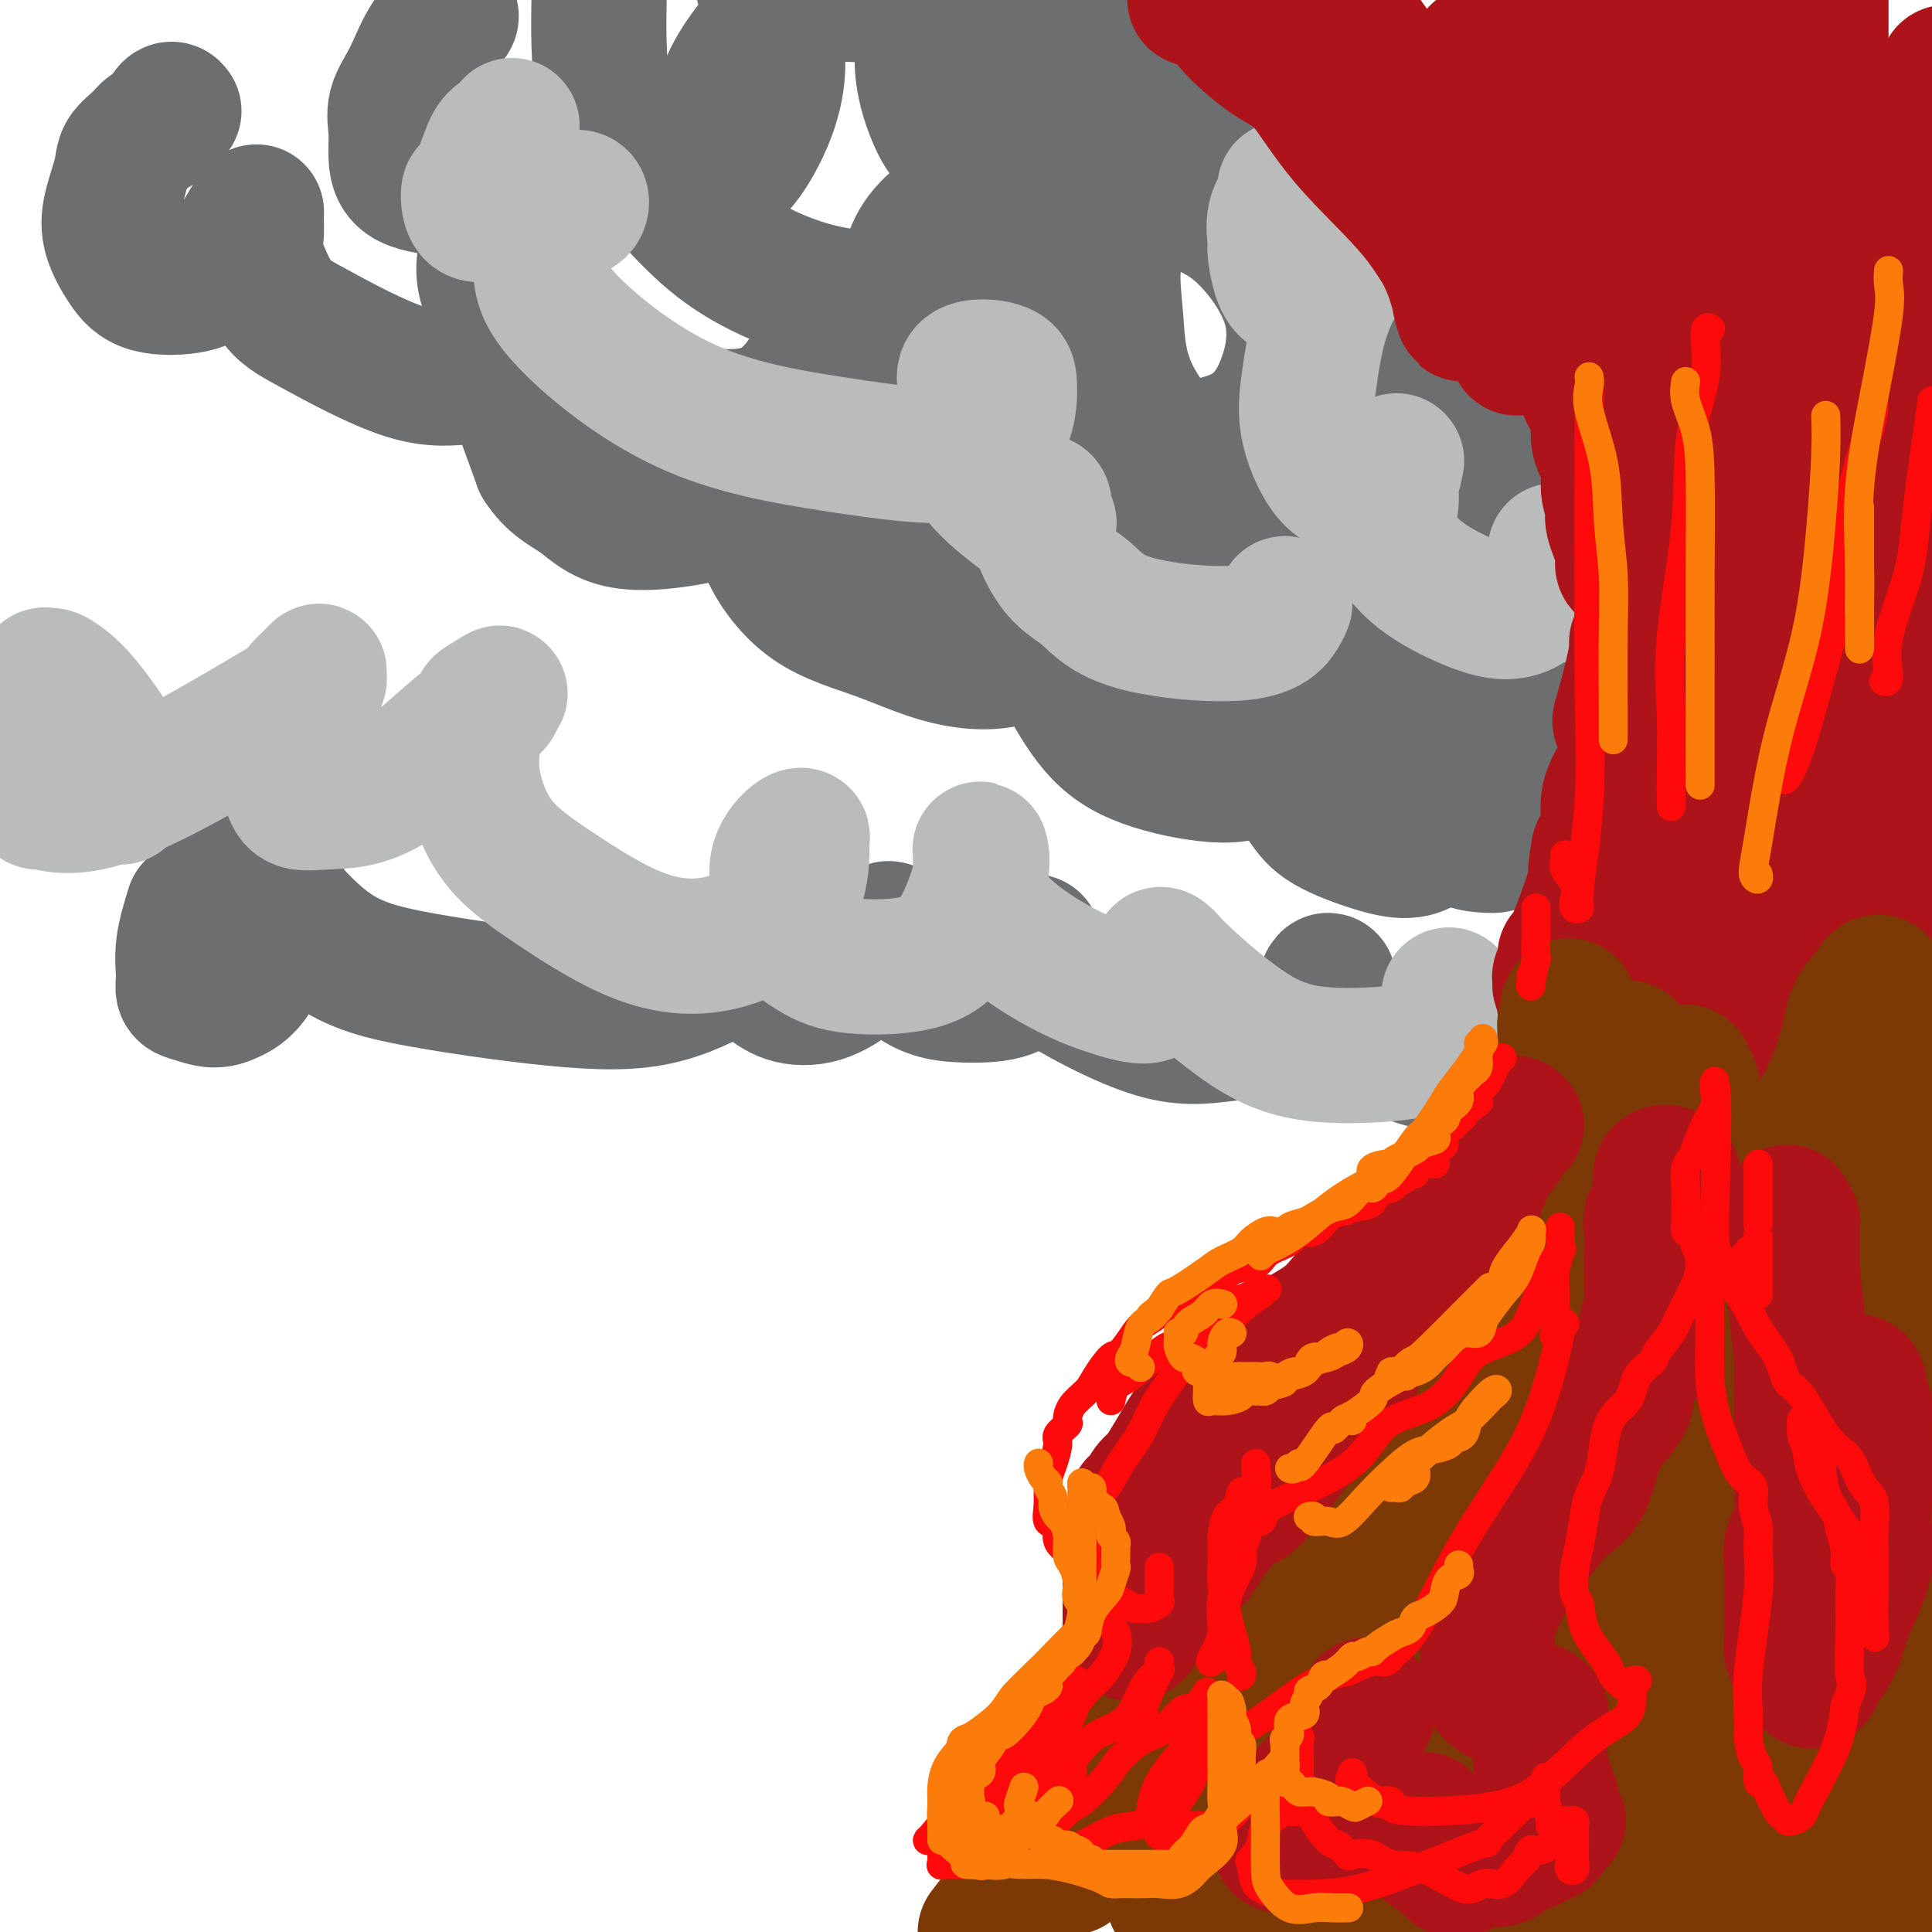
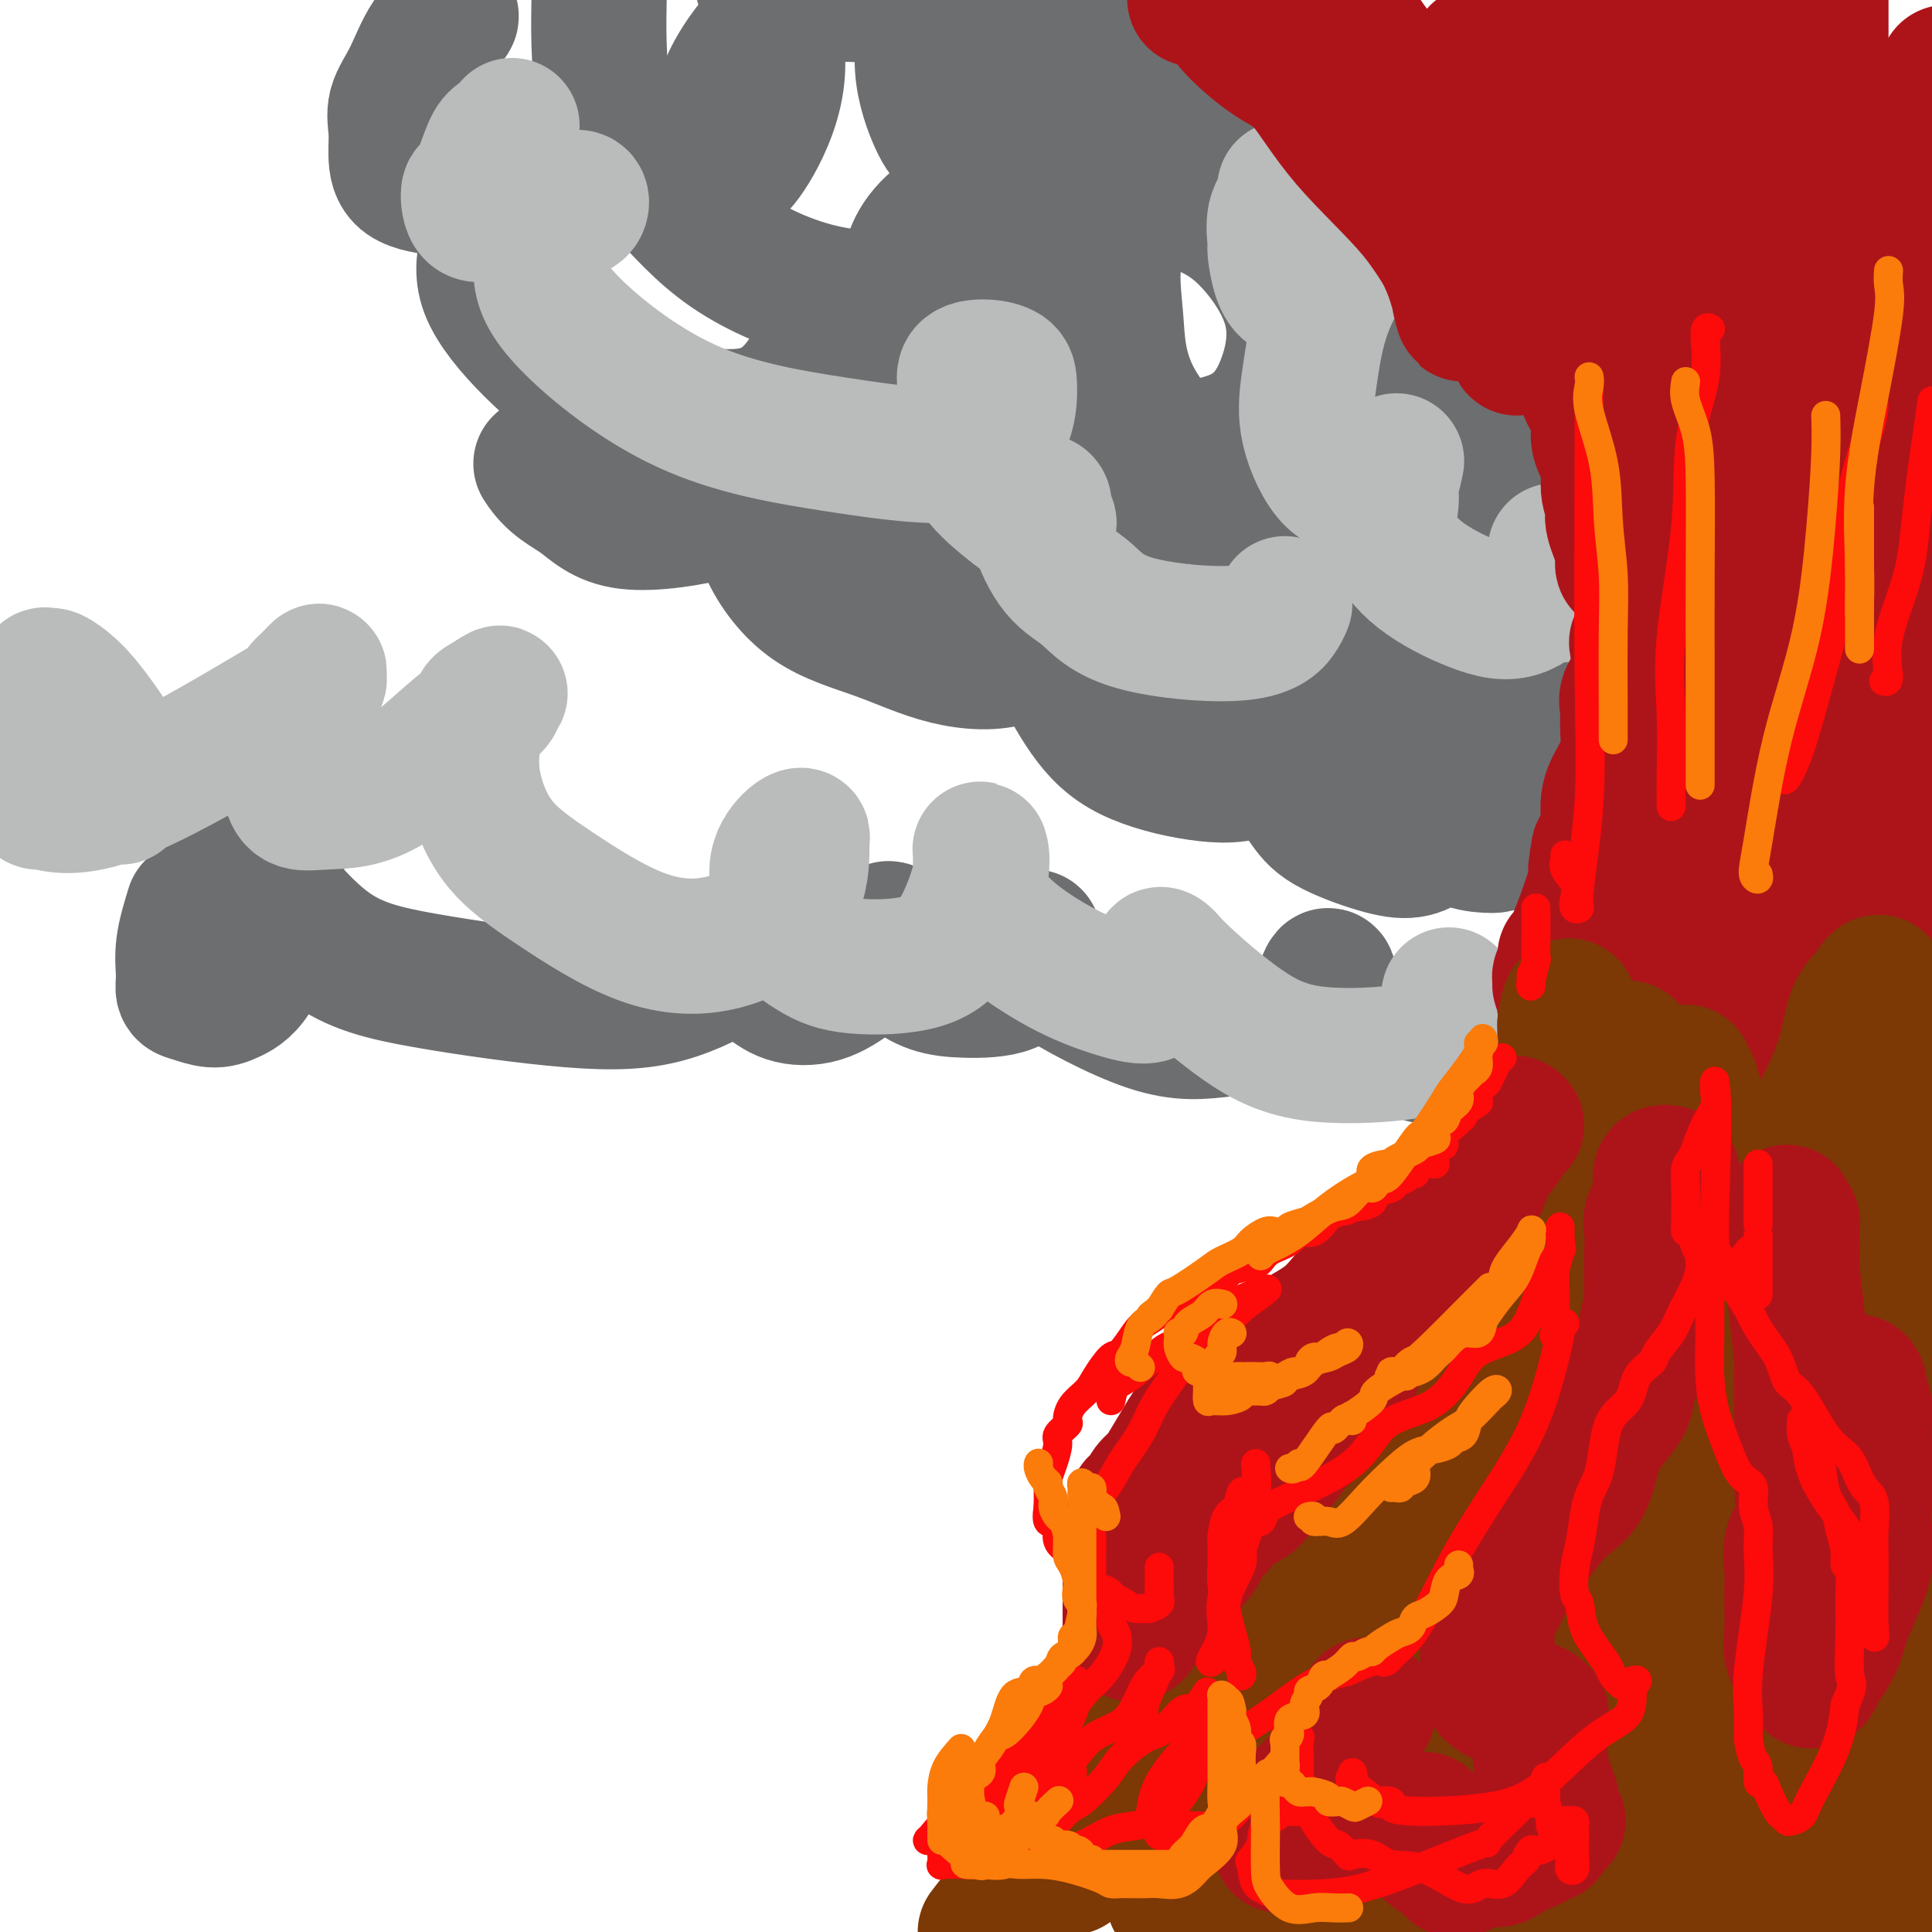
<svg xmlns="http://www.w3.org/2000/svg" viewBox="0 0 400 400" version="1.1">
  <g fill="none" stroke="rgb(109,110,112)" stroke-width="28" stroke-linecap="round" stroke-linejoin="round">
-     <path d="M36,23c-0.247,-0.321 -0.494,-0.641 -1,0c-0.506,0.641 -1.272,2.244 -2,3c-0.728,0.756 -1.417,0.665 -2,1c-0.583,0.335 -1.058,1.095 -2,2c-0.942,0.905 -2.349,1.956 -3,3c-0.651,1.044 -0.545,2.080 -1,4c-0.455,1.920 -1.470,4.723 -2,7c-0.530,2.277 -0.576,4.028 0,6c0.576,1.972 1.775,4.165 3,6c1.225,1.835 2.476,3.311 5,4c2.524,0.689 6.323,0.591 9,0c2.677,-0.591 4.234,-1.675 6,-4c1.766,-2.325 3.742,-5.892 5,-8c1.258,-2.108 1.798,-2.758 2,-3c0.202,-0.242 0.065,-0.077 0,0c-0.065,0.077 -0.060,0.065 0,1c0.060,0.935 0.174,2.816 0,4c-0.174,1.184 -0.637,1.672 0,4c0.637,2.328 2.374,6.495 4,9c1.626,2.505 3.140,3.346 8,6c4.860,2.654 13.066,7.121 19,9c5.934,1.879 9.594,1.169 13,1c3.406,-0.169 6.556,0.203 8,0c1.444,-0.203 1.181,-0.982 1,-1c-0.181,-0.018 -0.279,0.726 0,2c0.279,1.274 0.937,3.078 2,6c1.063,2.922 2.532,6.961 4,11" />
    <path d="M112,96c2.553,4.048 5.434,5.167 8,7c2.566,1.833 4.817,4.381 10,5c5.183,0.619 13.297,-0.691 18,-2c4.703,-1.309 5.994,-2.618 7,-4c1.006,-1.382 1.728,-2.839 2,-3c0.272,-0.161 0.093,0.972 0,2c-0.093,1.028 -0.101,1.949 0,4c0.101,2.051 0.309,5.231 2,9c1.691,3.769 4.864,8.126 9,11c4.136,2.874 9.234,4.264 14,6c4.766,1.736 9.200,3.818 14,5c4.800,1.182 9.966,1.463 14,0c4.034,-1.463 6.937,-4.670 8,-7c1.063,-2.330 0.287,-3.785 0,-4c-0.287,-0.215 -0.086,0.809 0,2c0.086,1.191 0.058,2.550 0,4c-0.058,1.450 -0.145,2.990 1,6c1.145,3.010 3.523,7.489 6,11c2.477,3.511 5.052,6.053 9,8c3.948,1.947 9.268,3.300 14,4c4.732,0.700 8.876,0.748 12,-1c3.124,-1.748 5.229,-5.293 6,-7c0.771,-1.707 0.208,-1.575 0,-1c-0.208,0.575 -0.059,1.593 0,3c0.059,1.407 0.030,3.204 0,5" />
    <path d="M266,159c0.739,2.424 2.587,4.984 4,7c1.413,2.016 2.393,3.487 5,5c2.607,1.513 6.842,3.066 10,4c3.158,0.934 5.237,1.249 7,1c1.763,-0.249 3.208,-1.062 4,-2c0.792,-0.938 0.931,-2.002 1,-3c0.069,-0.998 0.068,-1.932 0,-2c-0.068,-0.068 -0.202,0.728 0,1c0.202,0.272 0.740,0.021 1,0c0.260,-0.021 0.243,0.189 1,1c0.757,0.811 2.287,2.223 4,3c1.713,0.777 3.608,0.921 5,1c1.392,0.079 2.282,0.095 3,-1c0.718,-1.095 1.264,-3.299 2,-6c0.736,-2.701 1.661,-5.899 2,-10c0.339,-4.101 0.091,-9.104 0,-12c-0.091,-2.896 -0.026,-3.685 0,-4c0.026,-0.315 0.013,-0.158 0,0" />
    <path d="M93,3c0.356,0.172 0.712,0.345 0,1c-0.712,0.655 -2.492,1.794 -4,4c-1.508,2.206 -2.742,5.480 -4,8c-1.258,2.520 -2.538,4.286 -3,6c-0.462,1.714 -0.107,3.375 0,5c0.107,1.625 -0.035,3.215 0,5c0.035,1.785 0.246,3.764 2,5c1.754,1.236 5.053,1.729 8,2c2.947,0.271 5.544,0.322 8,0c2.456,-0.322 4.771,-1.016 7,-3c2.229,-1.984 4.370,-5.257 5,-6c0.630,-0.743 -0.253,1.045 -2,3c-1.747,1.955 -4.360,4.079 -6,7c-1.640,2.921 -2.308,6.641 -3,10c-0.692,3.359 -1.406,6.359 0,10c1.406,3.641 4.934,7.925 9,12c4.066,4.075 8.670,7.941 13,10c4.330,2.059 8.385,2.310 14,3c5.615,0.690 12.788,1.818 18,1c5.212,-0.818 8.461,-3.584 11,-7c2.539,-3.416 4.366,-7.484 5,-9c0.634,-1.516 0.074,-0.480 0,1c-0.074,1.480 0.339,3.405 0,6c-0.339,2.595 -1.431,5.861 0,10c1.431,4.139 5.385,9.153 9,14c3.615,4.847 6.890,9.528 11,13c4.110,3.472 9.055,5.736 14,8" />
    <path d="M205,122c4.567,1.379 8.985,0.828 13,1c4.015,0.172 7.626,1.067 10,0c2.374,-1.067 3.511,-4.097 4,-6c0.489,-1.903 0.330,-2.681 0,-3c-0.330,-0.319 -0.829,-0.180 -1,0c-0.171,0.180 -0.012,0.401 0,1c0.012,0.599 -0.123,1.576 0,3c0.123,1.424 0.505,3.296 2,6c1.495,2.704 4.103,6.241 8,11c3.897,4.759 9.083,10.742 14,14c4.917,3.258 9.566,3.793 13,4c3.434,0.207 5.652,0.088 7,0c1.348,-0.088 1.826,-0.143 2,-1c0.174,-0.857 0.045,-2.515 0,-4c-0.045,-1.485 -0.004,-2.796 0,-3c0.004,-0.204 -0.029,0.699 0,1c0.029,0.301 0.118,-0.000 1,0c0.882,0.000 2.555,0.303 6,1c3.445,0.697 8.660,1.789 13,3c4.340,1.211 7.804,2.540 11,3c3.196,0.460 6.124,0.052 9,-1c2.876,-1.052 5.699,-2.746 7,-5c1.301,-2.254 1.080,-5.067 1,-7c-0.080,-1.933 -0.018,-2.987 0,-4c0.018,-1.013 -0.006,-1.984 0,-2c0.006,-0.016 0.043,0.923 0,1c-0.043,0.077 -0.166,-0.709 -1,1c-0.834,1.709 -2.378,5.912 -3,9c-0.622,3.088 -0.321,5.062 0,6c0.321,0.938 0.663,0.839 1,1c0.337,0.161 0.668,0.580 1,1" />
    <path d="M323,153c0.525,1.200 0.837,0.201 1,-4c0.163,-4.201 0.177,-11.603 0,-18c-0.177,-6.397 -0.545,-11.788 -8,-24c-7.455,-12.212 -21.996,-31.245 -36,-47c-14.004,-15.755 -27.471,-28.232 -38,-37c-10.529,-8.768 -18.119,-13.825 -25,-17c-6.881,-3.175 -13.055,-4.466 -17,-5c-3.945,-0.534 -5.663,-0.311 -7,2c-1.337,2.311 -2.292,6.710 -2,11c0.292,4.290 1.830,8.470 3,11c1.170,2.530 1.970,3.410 3,4c1.030,0.590 2.289,0.891 3,1c0.711,0.109 0.873,0.025 1,0c0.127,-0.025 0.218,0.007 1,-2c0.782,-2.007 2.253,-6.053 3,-10c0.747,-3.947 0.770,-7.793 1,-10c0.230,-2.207 0.668,-2.773 -1,-4c-1.668,-1.227 -5.442,-3.116 -10,-4c-4.558,-0.884 -9.902,-0.764 -15,-1c-5.098,-0.236 -9.952,-0.828 -15,2c-5.048,2.828 -10.291,9.077 -13,14c-2.709,4.923 -2.883,8.519 -3,11c-0.117,2.481 -0.176,3.848 0,5c0.176,1.152 0.586,2.088 1,3c0.414,0.912 0.833,1.801 2,1c1.167,-0.801 3.084,-3.293 5,-7c1.916,-3.707 3.833,-8.631 4,-14c0.167,-5.369 -1.417,-11.185 -3,-17" />
    <path d="M124,2c0.031,-2.123 0.061,-4.245 0,0c-0.061,4.245 -0.215,14.858 2,22c2.215,7.142 6.799,10.815 11,15c4.201,4.185 8.018,8.883 14,13c5.982,4.117 14.128,7.653 22,9c7.872,1.347 15.471,0.505 23,0c7.529,-0.505 14.990,-0.673 21,-3c6.010,-2.327 10.570,-6.814 13,-11c2.430,-4.186 2.730,-8.070 3,-10c0.270,-1.930 0.511,-1.905 0,-2c-0.511,-0.095 -1.772,-0.311 -4,-1c-2.228,-0.689 -5.423,-1.852 -12,0c-6.577,1.852 -16.536,6.718 -22,11c-5.464,4.282 -6.432,7.979 -7,12c-0.568,4.021 -0.734,8.366 0,13c0.734,4.634 2.370,9.556 7,13c4.630,3.444 12.254,5.409 20,7c7.746,1.591 15.615,2.806 23,3c7.385,0.194 14.285,-0.634 19,-3c4.715,-2.366 7.244,-6.269 9,-11c1.756,-4.731 2.739,-10.291 1,-16c-1.739,-5.709 -6.200,-11.568 -10,-15c-3.800,-3.432 -6.940,-4.439 -10,-6c-3.060,-1.561 -6.042,-3.677 -9,-2c-2.958,1.677 -5.893,7.147 -7,12c-1.107,4.853 -0.385,9.089 0,14c0.385,4.911 0.434,10.497 4,17c3.566,6.503 10.649,13.922 17,20c6.351,6.078 11.970,10.815 17,14c5.030,3.185 9.470,4.819 13,6c3.530,1.181 6.152,1.909 8,1c1.848,-0.909 2.924,-3.454 4,-6" />
    <path d="M294,118c0.871,-3.552 1.049,-9.431 1,-14c-0.049,-4.569 -0.325,-7.828 -1,-10c-0.675,-2.172 -1.749,-3.257 -3,-4c-1.251,-0.743 -2.679,-1.145 -4,0c-1.321,1.145 -2.535,3.837 -3,6c-0.465,2.163 -0.181,3.799 0,6c0.181,2.201 0.260,4.968 2,8c1.740,3.032 5.143,6.330 8,9c2.857,2.670 5.170,4.712 12,8c6.830,3.288 18.177,7.821 23,10c4.823,2.179 3.122,2.002 5,0c1.878,-2.002 7.337,-5.830 10,-10c2.663,-4.170 2.532,-8.683 3,-13c0.468,-4.317 1.537,-8.440 2,-11c0.463,-2.560 0.320,-3.557 0,-4c-0.320,-0.443 -0.817,-0.331 -1,0c-0.183,0.331 -0.054,0.883 0,1c0.054,0.117 0.032,-0.200 0,1c-0.032,1.200 -0.073,3.916 0,6c0.073,2.084 0.261,3.536 1,5c0.739,1.464 2.029,2.940 3,4c0.971,1.060 1.623,1.704 2,2c0.377,0.296 0.480,0.242 1,0c0.520,-0.242 1.459,-0.673 2,-1c0.541,-0.327 0.684,-0.550 1,-3c0.316,-2.450 0.805,-7.129 1,-9c0.195,-1.871 0.098,-0.936 0,0" />
    <path d="M40,188c-0.855,2.787 -1.709,5.574 -2,8c-0.291,2.426 -0.018,4.491 0,6c0.018,1.509 -0.219,2.463 0,3c0.219,0.537 0.893,0.658 2,1c1.107,0.342 2.647,0.907 4,1c1.353,0.093 2.519,-0.285 4,-1c1.481,-0.715 3.277,-1.766 5,-5c1.723,-3.234 3.373,-8.649 4,-13c0.627,-4.351 0.233,-7.638 0,-13c-0.233,-5.362 -0.303,-12.800 -1,-16c-0.697,-3.200 -2.021,-2.161 -3,-2c-0.979,0.161 -1.614,-0.555 -2,0c-0.386,0.555 -0.524,2.380 -1,5c-0.476,2.620 -1.290,6.033 -1,9c0.290,2.967 1.684,5.486 5,10c3.316,4.514 8.555,11.022 14,15c5.445,3.978 11.094,5.426 20,7c8.906,1.574 21.067,3.275 30,4c8.933,0.725 14.639,0.473 20,-1c5.361,-1.473 10.376,-4.166 13,-6c2.624,-1.834 2.856,-2.810 3,-3c0.144,-0.190 0.199,0.407 0,1c-0.199,0.593 -0.652,1.181 0,2c0.652,0.819 2.409,1.868 4,3c1.591,1.132 3.015,2.348 5,3c1.985,0.652 4.532,0.742 7,0c2.468,-0.742 4.857,-2.315 7,-4c2.143,-1.685 4.041,-3.481 5,-5c0.959,-1.519 0.980,-2.759 1,-4" />
-     <path d="M183,193c2.035,-1.811 0.622,0.162 0,1c-0.622,0.838 -0.453,0.540 0,1c0.453,0.460 1.192,1.678 2,3c0.808,1.322 1.687,2.747 3,4c1.313,1.253 3.060,2.333 5,3c1.940,0.667 4.074,0.920 7,1c2.926,0.080 6.646,-0.015 9,-1c2.354,-0.985 3.343,-2.861 4,-5c0.657,-2.139 0.981,-4.541 1,-5c0.019,-0.459 -0.269,1.023 0,2c0.269,0.977 1.093,1.447 1,2c-0.093,0.553 -1.104,1.189 3,4c4.104,2.811 13.324,7.796 20,10c6.676,2.204 10.809,1.627 16,1c5.191,-0.627 11.440,-1.303 15,-3c3.560,-1.697 4.431,-4.414 5,-6c0.569,-1.586 0.836,-2.039 1,-2c0.164,0.039 0.224,0.572 0,1c-0.224,0.428 -0.732,0.753 0,2c0.732,1.247 2.704,3.416 6,6c3.296,2.584 7.916,5.582 12,7c4.084,1.418 7.631,1.256 11,1c3.369,-0.256 6.561,-0.607 8,-1c1.439,-0.393 1.125,-0.826 1,-1c-0.125,-0.174 -0.063,-0.087 0,0" />
+     <path d="M183,193c2.035,-1.811 0.622,0.162 0,1c0.453,0.460 1.192,1.678 2,3c0.808,1.322 1.687,2.747 3,4c1.313,1.253 3.060,2.333 5,3c1.940,0.667 4.074,0.920 7,1c2.926,0.080 6.646,-0.015 9,-1c2.354,-0.985 3.343,-2.861 4,-5c0.657,-2.139 0.981,-4.541 1,-5c0.019,-0.459 -0.269,1.023 0,2c0.269,0.977 1.093,1.447 1,2c-0.093,0.553 -1.104,1.189 3,4c4.104,2.811 13.324,7.796 20,10c6.676,2.204 10.809,1.627 16,1c5.191,-0.627 11.440,-1.303 15,-3c3.560,-1.697 4.431,-4.414 5,-6c0.569,-1.586 0.836,-2.039 1,-2c0.164,0.039 0.224,0.572 0,1c-0.224,0.428 -0.732,0.753 0,2c0.732,1.247 2.704,3.416 6,6c3.296,2.584 7.916,5.582 12,7c4.084,1.418 7.631,1.256 11,1c3.369,-0.256 6.561,-0.607 8,-1c1.439,-0.393 1.125,-0.826 1,-1c-0.125,-0.174 -0.063,-0.087 0,0" />
  </g>
  <g fill="none" stroke="rgb(186,187,187)" stroke-width="28" stroke-linecap="round" stroke-linejoin="round">
    <path d="M25,165c-0.114,-0.457 -0.227,-0.914 0,-1c0.227,-0.086 0.796,0.200 1,0c0.204,-0.200 0.044,-0.884 0,-2c-0.044,-1.116 0.028,-2.662 -1,-5c-1.028,-2.338 -3.155,-5.466 -5,-8c-1.845,-2.534 -3.409,-4.472 -5,-6c-1.591,-1.528 -3.210,-2.645 -4,-3c-0.790,-0.355 -0.751,0.052 -1,0c-0.249,-0.052 -0.785,-0.564 -1,0c-0.215,0.564 -0.111,2.205 0,4c0.111,1.795 0.227,3.743 0,5c-0.227,1.257 -0.796,1.823 -1,4c-0.204,2.177 -0.042,5.966 0,8c0.042,2.034 -0.037,2.314 0,3c0.037,0.686 0.189,1.778 0,2c-0.189,0.222 -0.720,-0.426 1,0c1.720,0.426 5.692,1.927 14,-1c8.308,-2.927 20.953,-10.281 29,-15c8.047,-4.719 11.495,-6.801 13,-8c1.505,-1.199 1.065,-1.514 1,-2c-0.065,-0.486 0.245,-1.142 0,-1c-0.245,0.142 -1.044,1.084 -2,2c-0.956,0.916 -2.070,1.808 -3,4c-0.930,2.192 -1.675,5.684 -2,8c-0.325,2.316 -0.231,3.457 0,5c0.231,1.543 0.598,3.487 1,5c0.402,1.513 0.841,2.595 2,3c1.159,0.405 3.040,0.133 6,0c2.960,-0.133 7.000,-0.129 12,-3c5.000,-2.871 10.962,-8.619 15,-12c4.038,-3.381 6.154,-4.395 7,-5c0.846,-0.605 0.423,-0.803 0,-1" />
    <path d="M102,145c3.285,-2.836 0.499,-0.926 -1,0c-1.499,0.926 -1.709,0.868 -2,2c-0.291,1.132 -0.662,3.455 -1,6c-0.338,2.545 -0.642,5.311 0,9c0.642,3.689 2.231,8.302 5,12c2.769,3.698 6.718,6.480 12,10c5.282,3.520 11.898,7.778 18,10c6.102,2.222 11.689,2.410 17,1c5.311,-1.410 10.347,-4.416 13,-8c2.653,-3.584 2.923,-7.746 3,-10c0.077,-2.254 -0.041,-2.599 0,-3c0.041,-0.401 0.240,-0.858 0,-1c-0.240,-0.142 -0.919,0.030 -2,1c-1.081,0.970 -2.563,2.736 -3,5c-0.437,2.264 0.170,5.024 0,7c-0.170,1.976 -1.117,3.168 0,5c1.117,1.832 4.296,4.304 7,6c2.704,1.696 4.931,2.615 9,3c4.069,0.385 9.980,0.238 14,-1c4.020,-1.238 6.149,-3.565 8,-7c1.851,-3.435 3.424,-7.979 4,-11c0.576,-3.021 0.154,-4.520 0,-5c-0.154,-0.480 -0.040,0.058 0,1c0.040,0.942 0.006,2.286 0,4c-0.006,1.714 0.015,3.797 1,6c0.985,2.203 2.932,4.527 6,7c3.068,2.473 7.255,5.096 11,7c3.745,1.904 7.047,3.090 10,4c2.953,0.910 5.558,1.546 7,1c1.442,-0.546 1.721,-2.273 2,-4" />
    <path d="M240,202c0.257,-1.517 -0.099,-3.311 0,-4c0.099,-0.689 0.654,-0.275 1,0c0.346,0.275 0.482,0.411 1,1c0.518,0.589 1.419,1.630 4,4c2.581,2.370 6.843,6.068 11,9c4.157,2.932 8.210,5.098 14,6c5.790,0.902 13.317,0.539 18,0c4.683,-0.539 6.523,-1.255 8,-3c1.477,-1.745 2.592,-4.519 3,-6c0.408,-1.481 0.110,-1.668 0,-2c-0.110,-0.332 -0.031,-0.809 0,-1c0.031,-0.191 0.016,-0.095 0,0" />
    <path d="M106,26c-0.665,0.738 -1.331,1.476 -2,2c-0.669,0.524 -1.342,0.835 -2,2c-0.658,1.165 -1.303,3.184 -2,5c-0.697,1.816 -1.448,3.429 -2,4c-0.552,0.571 -0.906,0.101 -1,1c-0.094,0.899 0.073,3.167 1,4c0.927,0.833 2.614,0.229 5,0c2.386,-0.229 5.469,-0.085 8,0c2.531,0.085 4.509,0.111 6,0c1.491,-0.111 2.494,-0.361 3,-1c0.506,-0.639 0.515,-1.669 0,-2c-0.515,-0.331 -1.555,0.036 -2,0c-0.445,-0.036 -0.296,-0.474 -1,0c-0.704,0.474 -2.260,1.861 -3,3c-0.740,1.139 -0.664,2.030 -1,4c-0.336,1.970 -1.085,5.020 -1,8c0.085,2.980 1.003,5.889 6,11c4.997,5.111 14.071,12.425 24,17c9.929,4.575 20.712,6.410 31,8c10.288,1.590 20.080,2.933 26,2c5.920,-0.933 7.967,-4.144 9,-7c1.033,-2.856 1.051,-5.357 1,-7c-0.051,-1.643 -0.171,-2.429 -1,-3c-0.829,-0.571 -2.367,-0.928 -4,-1c-1.633,-0.072 -3.360,0.142 -4,1c-0.640,0.858 -0.192,2.361 0,4c0.192,1.639 0.129,3.414 0,6c-0.129,2.586 -0.323,5.982 1,9c1.323,3.018 4.164,5.659 7,8c2.836,2.341 5.667,4.383 7,5c1.333,0.617 1.166,-0.192 1,-1" />
    <path d="M216,108c2.325,1.450 0.638,-0.927 0,-2c-0.638,-1.073 -0.226,-0.844 0,-1c0.226,-0.156 0.267,-0.699 0,-1c-0.267,-0.301 -0.842,-0.362 -1,0c-0.158,0.362 0.101,1.146 0,2c-0.101,0.854 -0.562,1.777 0,4c0.562,2.223 2.147,5.745 4,8c1.853,2.255 3.975,3.241 6,5c2.025,1.759 3.954,4.289 10,6c6.046,1.711 16.208,2.603 22,2c5.792,-0.603 7.213,-2.701 8,-4c0.787,-1.299 0.939,-1.800 1,-2c0.061,-0.200 0.030,-0.100 0,0" />
    <path d="M266,39c0.228,0.537 0.456,1.074 0,2c-0.456,0.926 -1.595,2.241 -2,4c-0.405,1.759 -0.077,3.960 0,5c0.077,1.040 -0.097,0.918 0,2c0.097,1.082 0.464,3.369 1,5c0.536,1.631 1.240,2.606 2,3c0.760,0.394 1.576,0.207 3,0c1.424,-0.207 3.455,-0.432 5,-1c1.545,-0.568 2.605,-1.477 3,-2c0.395,-0.523 0.124,-0.659 0,-1c-0.124,-0.341 -0.103,-0.888 0,-1c0.103,-0.112 0.287,0.211 0,1c-0.287,0.789 -1.044,2.043 -2,4c-0.956,1.957 -2.110,4.615 -3,8c-0.890,3.385 -1.516,7.497 -2,11c-0.484,3.503 -0.827,6.398 0,10c0.827,3.602 2.824,7.911 5,10c2.176,2.089 4.532,1.958 6,2c1.468,0.042 2.050,0.258 3,0c0.950,-0.258 2.270,-0.991 3,-2c0.730,-1.009 0.871,-2.293 1,-3c0.129,-0.707 0.244,-0.838 0,0c-0.244,0.838 -0.849,2.643 -1,4c-0.151,1.357 0.150,2.264 0,4c-0.150,1.736 -0.753,4.299 0,7c0.753,2.701 2.862,5.538 6,8c3.138,2.462 7.306,4.547 11,6c3.694,1.453 6.912,2.272 10,1c3.088,-1.272 6.044,-4.636 9,-8" />
    <path d="M324,118c1.622,-2.133 1.178,-3.467 1,-4c-0.178,-0.533 -0.089,-0.267 0,0" />
    <path d="M322,114c-0.002,1.518 -0.003,3.035 0,4c0.003,0.965 0.011,1.377 0,2c-0.011,0.623 -0.041,1.456 0,2c0.041,0.544 0.155,0.801 1,1c0.845,0.199 2.422,0.342 5,-1c2.578,-1.342 6.155,-4.169 8,-6c1.845,-1.831 1.956,-2.666 2,-3c0.044,-0.334 0.022,-0.167 0,0" />
    <path d="M337,107c-0.732,1.323 -1.464,2.645 -2,4c-0.536,1.355 -0.876,2.741 -1,4c-0.124,1.259 -0.033,2.389 0,3c0.033,0.611 0.009,0.703 0,1c-0.009,0.297 -0.003,0.799 0,1c0.003,0.201 0.001,0.100 0,0" />
  </g>
  <g fill="none" stroke="rgb(173,20,25)" stroke-width="28" stroke-linecap="round" stroke-linejoin="round">
    <path d="M339,201c0.041,-0.263 0.081,-0.526 0,-1c-0.081,-0.474 -0.284,-1.161 0,-4c0.284,-2.839 1.057,-7.832 2,-13c0.943,-5.168 2.058,-10.512 3,-17c0.942,-6.488 1.711,-14.120 3,-24c1.289,-9.880 3.098,-22.009 5,-34c1.902,-11.991 3.897,-23.844 6,-34c2.103,-10.156 4.315,-18.616 6,-27c1.685,-8.384 2.842,-16.692 4,-25" />
    <path d="M346,112c-0.633,-1.837 -1.267,-3.673 -2,-7c-0.733,-3.327 -1.567,-8.143 -2,-12c-0.433,-3.857 -0.467,-6.754 -1,-9c-0.533,-2.246 -1.565,-3.842 -2,-7c-0.435,-3.158 -0.271,-7.877 0,-12c0.271,-4.123 0.650,-7.648 1,-13c0.350,-5.352 0.671,-12.529 1,-16c0.329,-3.471 0.664,-3.235 1,-3" />
-     <path d="M342,37c-0.197,-1.080 -0.393,-2.159 0,0c0.393,2.159 1.376,7.558 2,11c0.624,3.442 0.890,4.929 1,9c0.110,4.071 0.063,10.727 0,17c-0.063,6.273 -0.143,12.163 0,19c0.143,6.837 0.507,14.622 0,21c-0.507,6.378 -1.887,11.348 -3,17c-1.113,5.652 -1.958,11.987 -3,15c-1.042,3.013 -2.279,2.705 -3,3c-0.721,0.295 -0.925,1.192 0,-2c0.925,-3.192 2.980,-10.472 4,-19c1.020,-8.528 1.005,-18.302 2,-26c0.995,-7.698 2.999,-13.318 4,-19c1.001,-5.682 1.000,-11.424 1,-15c-0.000,-3.576 -0.000,-4.985 0,-6c0.000,-1.015 0.000,-1.634 0,-2c-0.000,-0.366 -0.000,-0.479 0,-1c0.000,-0.521 0.000,-1.452 0,-2c-0.000,-0.548 -0.000,-0.714 0,-2c0.000,-1.286 0.000,-3.692 0,-5c-0.000,-1.308 -0.000,-1.519 0,-2c0.000,-0.481 0.000,-1.232 0,-2c-0.000,-0.768 -0.000,-1.553 0,-2c0.000,-0.447 0.000,-0.556 0,-2c-0.000,-1.444 -0.000,-4.222 0,-7" />
    <path d="M370,193c0.060,0.060 0.120,0.120 0,0c-0.120,-0.120 -0.421,-0.420 0,-3c0.421,-2.580 1.563,-7.440 3,-13c1.437,-5.560 3.169,-11.820 4,-20c0.831,-8.180 0.762,-18.279 5,-34c4.238,-15.721 12.782,-37.063 17,-56c4.218,-18.937 4.109,-35.468 4,-52" />
    <path d="M391,70c-2.807,4.118 -5.614,8.236 -8,15c-2.386,6.764 -4.352,16.172 -5,21c-0.648,4.828 0.023,5.074 0,6c-0.023,0.926 -0.738,2.533 -1,3c-0.262,0.467 -0.070,-0.204 0,-2c0.070,-1.796 0.019,-4.717 0,-7c-0.019,-2.283 -0.005,-3.927 0,-10c0.005,-6.073 0.001,-16.576 0,-29c-0.001,-12.424 -0.000,-26.768 0,-37c0.000,-10.232 0.000,-16.352 0,-21c-0.000,-4.648 -0.000,-7.824 0,-11" />
    <path d="M368,4c0.664,-1.146 1.328,-2.292 0,0c-1.328,2.292 -4.647,8.022 -7,12c-2.353,3.978 -3.741,6.203 -5,10c-1.259,3.797 -2.390,9.167 -3,13c-0.610,3.833 -0.700,6.127 -1,8c-0.300,1.873 -0.810,3.323 -1,4c-0.190,0.677 -0.061,0.582 0,1c0.061,0.418 0.055,1.349 0,0c-0.055,-1.349 -0.158,-4.977 -1,-10c-0.842,-5.023 -2.422,-11.440 -3,-15c-0.578,-3.560 -0.154,-4.264 0,-5c0.154,-0.736 0.038,-1.504 0,-2c-0.038,-0.496 0.003,-0.721 0,-1c-0.003,-0.279 -0.051,-0.614 0,-1c0.051,-0.386 0.202,-0.825 0,-1c-0.202,-0.175 -0.757,-0.086 -1,0c-0.243,0.086 -0.175,0.171 0,0c0.175,-0.171 0.455,-0.597 0,0c-0.455,0.597 -1.646,2.217 -3,5c-1.354,2.783 -2.870,6.727 -4,10c-1.130,3.273 -1.872,5.873 -2,9c-0.128,3.127 0.358,6.780 0,9c-0.358,2.220 -1.560,3.007 -2,4c-0.440,0.993 -0.118,2.190 0,3c0.118,0.810 0.034,1.231 0,-1c-0.034,-2.231 -0.017,-7.116 0,-12" />
    <path d="M335,44c-0.058,-2.966 -0.202,-3.883 -1,-9c-0.798,-5.117 -2.251,-14.436 -3,-19c-0.749,-4.564 -0.793,-4.373 -1,-5c-0.207,-0.627 -0.577,-2.070 -1,-3c-0.423,-0.930 -0.900,-1.345 -1,-2c-0.100,-0.655 0.176,-1.548 0,-2c-0.176,-0.452 -0.804,-0.462 -1,-1c-0.196,-0.538 0.038,-1.603 0,-2c-0.038,-0.397 -0.350,-0.125 -1,0c-0.650,0.125 -1.638,0.104 -2,2c-0.362,1.896 -0.099,5.708 0,9c0.099,3.292 0.034,6.064 0,12c-0.034,5.936 -0.038,15.037 0,21c0.038,5.963 0.119,8.790 0,12c-0.119,3.210 -0.438,6.804 0,9c0.438,2.196 1.634,2.993 2,4c0.366,1.007 -0.098,2.222 0,3c0.098,0.778 0.759,1.117 1,1c0.241,-0.117 0.062,-0.692 0,-1c-0.062,-0.308 -0.006,-0.351 0,-3c0.006,-2.649 -0.037,-7.906 0,-13c0.037,-5.094 0.154,-10.025 0,-13c-0.154,-2.975 -0.580,-3.993 -1,-5c-0.420,-1.007 -0.834,-2.002 -1,-2c-0.166,0.002 -0.083,1.001 0,2" />
    <path d="M325,39c-0.152,-4.869 -0.033,-0.043 0,3c0.033,3.043 -0.022,4.301 0,7c0.022,2.699 0.119,6.840 0,10c-0.119,3.160 -0.455,5.341 0,8c0.455,2.659 1.700,5.796 3,9c1.300,3.204 2.654,6.476 3,9c0.346,2.524 -0.316,4.301 0,6c0.316,1.699 1.609,3.322 2,5c0.391,1.678 -0.119,3.412 0,5c0.119,1.588 0.869,3.031 1,4c0.131,0.969 -0.357,1.464 0,3c0.357,1.536 1.560,4.113 2,6c0.440,1.887 0.118,3.084 0,3c-0.118,-0.084 -0.034,-1.451 0,-2c0.034,-0.549 0.016,-0.281 0,-1c-0.016,-0.719 -0.030,-2.425 0,-5c0.030,-2.575 0.103,-6.019 0,-8c-0.103,-1.981 -0.381,-2.500 -1,-4c-0.619,-1.500 -1.579,-3.982 -2,-6c-0.421,-2.018 -0.304,-3.571 -1,-5c-0.696,-1.429 -2.205,-2.734 -3,-4c-0.795,-1.266 -0.875,-2.492 -1,-4c-0.125,-1.508 -0.296,-3.296 -1,-5c-0.704,-1.704 -1.941,-3.323 -3,-6c-1.059,-2.677 -1.939,-6.413 -4,-10c-2.061,-3.587 -5.303,-7.025 -7,-9c-1.697,-1.975 -1.848,-2.488 -2,-3" />
    <path d="M311,45c-2.081,-2.557 -2.784,-2.948 -5,-6c-2.216,-3.052 -5.945,-8.765 -9,-13c-3.055,-4.235 -5.435,-6.992 -8,-10c-2.565,-3.008 -5.313,-6.267 -7,-9c-1.687,-2.733 -2.312,-4.938 -3,-6c-0.688,-1.062 -1.438,-0.979 -2,-1c-0.562,-0.021 -0.937,-0.145 -1,0c-0.063,0.145 0.184,0.559 1,3c0.816,2.441 2.201,6.910 3,10c0.799,3.090 1.012,4.801 3,9c1.988,4.199 5.751,10.885 8,15c2.249,4.115 2.983,5.658 4,7c1.017,1.342 2.315,2.484 3,4c0.685,1.516 0.757,3.408 1,4c0.243,0.592 0.658,-0.114 1,0c0.342,0.114 0.611,1.050 1,2c0.389,0.950 0.898,1.915 1,3c0.102,1.085 -0.203,2.290 0,4c0.203,1.710 0.912,3.927 1,4c0.088,0.073 -0.447,-1.996 -1,-4c-0.553,-2.004 -1.126,-3.942 -2,-6c-0.874,-2.058 -2.049,-4.237 -3,-7c-0.951,-2.763 -1.678,-6.112 -4,-10c-2.322,-3.888 -6.241,-8.316 -10,-13c-3.759,-4.684 -7.360,-9.624 -11,-14c-3.640,-4.376 -7.320,-8.188 -11,-12" />
    <path d="M261,-1c-6.500,-7.333 -6.750,-6.167 -7,-5" />
    <path d="M248,0c-0.559,-0.187 -1.117,-0.373 0,0c1.117,0.373 3.911,1.306 5,2c1.089,0.694 0.474,1.149 2,3c1.526,1.851 5.194,5.100 8,7c2.806,1.900 4.751,2.453 7,5c2.249,2.547 4.803,7.088 9,12c4.197,4.912 10.039,10.196 14,15c3.961,4.804 6.043,9.128 9,13c2.957,3.872 6.789,7.292 9,10c2.211,2.708 2.800,4.703 3,5c0.200,0.297 0.012,-1.105 0,-1c-0.012,0.105 0.153,1.718 0,-2c-0.153,-3.718 -0.622,-12.768 -1,-17c-0.378,-4.232 -0.664,-3.648 -1,-7c-0.336,-3.352 -0.721,-10.640 -1,-15c-0.279,-4.360 -0.452,-5.791 -1,-8c-0.548,-2.209 -1.472,-5.194 -2,-7c-0.528,-1.806 -0.662,-2.431 -1,-3c-0.338,-0.569 -0.881,-1.081 -1,-1c-0.119,0.081 0.184,0.756 0,1c-0.184,0.244 -0.856,0.058 0,1c0.856,0.942 3.240,3.013 5,5c1.760,1.987 2.897,3.889 4,6c1.103,2.111 2.172,4.432 3,6c0.828,1.568 1.415,2.384 2,3c0.585,0.616 1.167,1.033 2,1c0.833,-0.033 1.916,-0.517 3,-1" />
    <path d="M325,33c1.895,-1.319 4.134,-4.616 7,-8c2.866,-3.384 6.360,-6.855 9,-10c2.640,-3.145 4.427,-5.963 5,-7c0.573,-1.037 -0.068,-0.292 0,0c0.068,0.292 0.847,0.131 1,0c0.153,-0.131 -0.318,-0.231 0,1c0.318,1.231 1.426,3.792 2,8c0.574,4.208 0.613,10.061 1,15c0.387,4.939 1.123,8.962 3,25c1.877,16.038 4.894,44.089 6,57c1.106,12.911 0.300,10.680 0,14c-0.300,3.320 -0.095,12.191 0,18c0.095,5.809 0.080,8.557 0,10c-0.080,1.443 -0.226,1.582 0,2c0.226,0.418 0.825,1.114 1,0c0.175,-1.114 -0.075,-4.036 0,-6c0.075,-1.964 0.474,-2.968 2,-8c1.526,-5.032 4.178,-14.093 6,-23c1.822,-8.907 2.814,-17.660 5,-24c2.186,-6.340 5.568,-10.268 7,-12c1.432,-1.732 0.915,-1.270 1,-1c0.085,0.270 0.771,0.346 1,0c0.229,-0.346 0.001,-1.115 0,1c-0.001,2.115 0.224,7.114 1,11c0.776,3.886 2.102,6.660 3,11c0.898,4.340 1.368,10.247 2,16c0.632,5.753 1.426,11.354 2,15c0.574,3.646 0.927,5.338 1,7c0.073,1.662 -0.134,3.294 0,4c0.134,0.706 0.610,0.488 1,0c0.390,-0.488 0.695,-1.244 1,-2" />
    <path d="M393,147c0.800,-2.489 1.800,-7.711 3,-14c1.200,-6.289 2.600,-13.644 4,-21" />
    <path d="M396,137c0.566,-2.892 1.132,-5.784 0,0c-1.132,5.784 -3.964,20.246 -5,27c-1.036,6.754 -0.278,5.802 0,7c0.278,1.198 0.075,4.547 0,6c-0.075,1.453 -0.024,1.011 0,-1c0.024,-2.011 0.019,-5.592 0,-11c-0.019,-5.408 -0.051,-12.644 0,-16c0.051,-3.356 0.186,-2.831 0,-3c-0.186,-0.169 -0.693,-1.033 -1,0c-0.307,1.033 -0.415,3.961 -1,7c-0.585,3.039 -1.649,6.189 -3,10c-1.351,3.811 -2.990,8.285 -4,12c-1.010,3.715 -1.391,6.672 -2,9c-0.609,2.328 -1.444,4.026 -2,5c-0.556,0.974 -0.831,1.223 -1,1c-0.169,-0.223 -0.232,-0.917 0,-1c0.232,-0.083 0.759,0.446 0,-2c-0.759,-2.446 -2.803,-7.867 -5,-12c-2.197,-4.133 -4.547,-6.978 -6,-8c-1.453,-1.022 -2.008,-0.221 -2,0c0.008,0.221 0.580,-0.137 0,1c-0.580,1.137 -2.313,3.770 -4,7c-1.687,3.230 -3.328,7.056 -5,10c-1.672,2.944 -3.376,5.004 -4,7c-0.624,1.996 -0.167,3.927 0,5c0.167,1.073 0.045,1.288 0,1c-0.045,-0.288 -0.012,-1.077 0,-1c0.012,0.077 0.003,1.022 0,-1c-0.003,-2.022 -0.002,-7.011 0,-12" />
    <path d="M351,184c-0.003,-4.546 -0.011,-9.411 0,-13c0.011,-3.589 0.042,-5.902 0,-7c-0.042,-1.098 -0.156,-0.982 0,-1c0.156,-0.018 0.580,-0.170 0,1c-0.580,1.170 -2.166,3.662 -4,6c-1.834,2.338 -3.915,4.522 -5,7c-1.085,2.478 -1.173,5.251 -2,7c-0.827,1.749 -2.393,2.475 -3,3c-0.607,0.525 -0.253,0.848 0,-1c0.253,-1.848 0.407,-5.869 1,-11c0.593,-5.131 1.624,-11.372 2,-16c0.376,-4.628 0.097,-7.642 0,-11c-0.097,-3.358 -0.012,-7.059 0,-9c0.012,-1.941 -0.047,-2.123 0,-3c0.047,-0.877 0.201,-2.450 0,-3c-0.201,-0.550 -0.758,-0.076 -1,0c-0.242,0.076 -0.170,-0.245 0,1c0.170,1.245 0.439,4.058 0,6c-0.439,1.942 -1.587,3.015 -2,4c-0.413,0.985 -0.090,1.881 0,3c0.090,1.119 -0.051,2.459 0,4c0.051,1.541 0.296,3.283 0,5c-0.296,1.717 -1.131,3.409 -2,5c-0.869,1.591 -1.772,3.082 -2,5c-0.228,1.918 0.221,4.262 0,6c-0.221,1.738 -1.110,2.869 -2,4" />
    <path d="M331,176c-1.331,7.295 -0.160,4.032 0,4c0.160,-0.032 -0.693,3.168 -2,7c-1.307,3.832 -3.068,8.298 -4,10c-0.932,1.702 -1.035,0.642 -1,1c0.035,0.358 0.208,2.134 0,3c-0.208,0.866 -0.797,0.823 -1,1c-0.203,0.177 -0.020,0.575 0,1c0.020,0.425 -0.124,0.879 0,1c0.124,0.121 0.516,-0.090 1,-1c0.484,-0.910 1.061,-2.519 2,-4c0.939,-1.481 2.240,-2.833 4,-4c1.760,-1.167 3.979,-2.148 5,-3c1.021,-0.852 0.844,-1.574 2,-2c1.156,-0.426 3.647,-0.557 5,-1c1.353,-0.443 1.570,-1.197 2,-2c0.430,-0.803 1.074,-1.655 2,-2c0.926,-0.345 2.136,-0.182 3,0c0.864,0.182 1.383,0.385 2,0c0.617,-0.385 1.331,-1.357 3,-2c1.669,-0.643 4.293,-0.956 8,-2c3.707,-1.044 8.498,-2.820 11,-4c2.502,-1.180 2.715,-1.766 3,-2c0.285,-0.234 0.643,-0.117 1,0" />
    <path d="M377,175c4.751,-1.199 1.128,0.804 0,2c-1.128,1.196 0.238,1.585 1,3c0.762,1.415 0.921,3.856 1,6c0.079,2.144 0.078,3.990 0,6c-0.078,2.010 -0.233,4.183 0,6c0.233,1.817 0.855,3.278 1,4c0.145,0.722 -0.185,0.706 0,1c0.185,0.294 0.887,0.898 1,0c0.113,-0.898 -0.362,-3.299 1,-7c1.362,-3.701 4.561,-8.703 7,-12c2.439,-3.297 4.118,-4.888 5,-6c0.882,-1.112 0.966,-1.746 1,-2c0.034,-0.254 0.017,-0.127 0,0" />
    <path d="M324,207c-0.117,0.358 -0.235,0.715 0,1c0.235,0.285 0.821,0.497 1,1c0.179,0.503 -0.050,1.298 0,2c0.050,0.702 0.381,1.312 1,2c0.619,0.688 1.528,1.455 2,2c0.472,0.545 0.506,0.867 1,1c0.494,0.133 1.446,0.078 2,0c0.554,-0.078 0.708,-0.179 1,0c0.292,0.179 0.722,0.637 1,1c0.278,0.363 0.406,0.629 1,1c0.594,0.371 1.655,0.845 2,1c0.345,0.155 -0.024,-0.011 0,0c0.024,0.011 0.443,0.198 1,1c0.557,0.802 1.252,2.219 2,3c0.748,0.781 1.550,0.925 2,1c0.450,0.075 0.546,0.079 1,0c0.454,-0.079 1.264,-0.241 2,0c0.736,0.241 1.399,0.887 2,1c0.601,0.113 1.140,-0.306 2,0c0.860,0.306 2.041,1.336 3,2c0.959,0.664 1.695,0.961 4,1c2.305,0.039 6.179,-0.181 9,0c2.821,0.181 4.587,0.764 8,0c3.413,-0.764 8.471,-2.875 11,-4c2.529,-1.125 2.527,-1.264 3,-2c0.473,-0.736 1.421,-2.067 2,-3c0.579,-0.933 0.790,-1.466 1,-2" />
    <path d="M389,217c1.398,-1.493 1.894,-1.727 2,-2c0.106,-0.273 -0.178,-0.587 0,-1c0.178,-0.413 0.818,-0.925 1,-2c0.182,-1.075 -0.095,-2.714 0,-4c0.095,-1.286 0.562,-2.219 1,-3c0.438,-0.781 0.847,-1.412 1,-3c0.153,-1.588 0.051,-4.135 0,-5c-0.051,-0.865 -0.052,-0.049 0,0c0.052,0.049 0.158,-0.670 0,-1c-0.158,-0.330 -0.580,-0.269 -3,1c-2.420,1.269 -6.838,3.748 -10,6c-3.162,2.252 -5.066,4.277 -8,7c-2.934,2.723 -6.896,6.145 -11,9c-4.104,2.855 -8.351,5.144 -11,7c-2.649,1.856 -3.700,3.278 -4,4c-0.300,0.722 0.152,0.743 0,1c-0.152,0.257 -0.907,0.749 0,1c0.907,0.251 3.478,0.259 6,0c2.522,-0.259 4.995,-0.787 7,-2c2.005,-1.213 3.540,-3.110 7,-7c3.460,-3.890 8.843,-9.772 11,-13c2.157,-3.228 1.086,-3.801 1,-4c-0.086,-0.199 0.812,-0.022 1,0c0.188,0.022 -0.334,-0.109 -1,0c-0.666,0.109 -1.476,0.460 -2,1c-0.524,0.540 -0.762,1.270 -1,2" />
    <path d="M376,209c-0.238,0.071 0.667,-1.250 1,-2c0.333,-0.750 0.095,-0.929 0,-1c-0.095,-0.071 -0.048,-0.036 0,0" />
  </g>
  <g fill="none" stroke="rgb(124,56,5)" stroke-width="28" stroke-linecap="round" stroke-linejoin="round">
    <path d="M337,217c-0.442,-0.109 -0.885,-0.218 -1,0c-0.115,0.218 0.096,0.762 0,1c-0.096,0.238 -0.501,0.170 -1,1c-0.499,0.830 -1.094,2.558 -2,4c-0.906,1.442 -2.125,2.596 -3,4c-0.875,1.404 -1.407,3.057 -2,4c-0.593,0.943 -1.249,1.178 -2,3c-0.751,1.822 -1.598,5.233 -2,7c-0.402,1.767 -0.358,1.891 -1,3c-0.642,1.109 -1.970,3.204 -3,6c-1.030,2.796 -1.761,6.292 -2,8c-0.239,1.708 0.016,1.626 0,1c-0.016,-0.626 -0.302,-1.798 0,-4c0.302,-2.202 1.191,-5.434 2,-9c0.809,-3.566 1.537,-7.464 2,-10c0.463,-2.536 0.660,-3.708 1,-5c0.340,-1.292 0.823,-2.702 1,-4c0.177,-1.298 0.047,-2.483 0,-4c-0.047,-1.517 -0.013,-3.365 0,-4c0.013,-0.635 0.003,-0.057 0,0c-0.003,0.057 -0.001,-0.407 0,-1c0.001,-0.593 0.000,-1.313 0,-2c-0.000,-0.687 -0.000,-1.339 0,-2c0.000,-0.661 0.000,-1.330 0,-2" />
    <path d="M324,212c1.159,-7.185 1.057,-2.149 1,0c-0.057,2.149 -0.068,1.411 0,1c0.068,-0.411 0.217,-0.494 0,1c-0.217,1.494 -0.798,4.565 -1,7c-0.202,2.435 -0.023,4.233 -1,6c-0.977,1.767 -3.109,3.503 -5,6c-1.891,2.497 -3.539,5.755 -6,10c-2.461,4.245 -5.733,9.478 -9,15c-3.267,5.522 -6.527,11.335 -10,17c-3.473,5.665 -7.158,11.183 -13,19c-5.842,7.817 -13.842,17.934 -20,26c-6.158,8.066 -10.475,14.079 -15,21c-4.525,6.921 -9.257,14.748 -14,22c-4.743,7.252 -9.498,13.929 -14,20c-4.502,6.071 -8.751,11.535 -13,17" />
    <path d="M223,385c-1.191,1.398 -2.382,2.796 0,0c2.382,-2.796 8.339,-9.784 13,-16c4.661,-6.216 8.028,-11.658 12,-17c3.972,-5.342 8.549,-10.584 12,-14c3.451,-3.416 5.777,-5.007 9,-9c3.223,-3.993 7.342,-10.388 9,-13c1.658,-2.612 0.855,-1.439 2,-3c1.145,-1.561 4.238,-5.854 6,-8c1.762,-2.146 2.192,-2.145 3,-3c0.808,-0.855 1.994,-2.567 3,-4c1.006,-1.433 1.831,-2.586 3,-4c1.169,-1.414 2.682,-3.090 4,-5c1.318,-1.910 2.439,-4.053 4,-6c1.561,-1.947 3.560,-3.698 5,-5c1.440,-1.302 2.320,-2.154 3,-3c0.680,-0.846 1.158,-1.684 3,-4c1.842,-2.316 5.047,-6.108 6,-8c0.953,-1.892 -0.345,-1.882 1,-4c1.345,-2.118 5.332,-6.363 8,-9c2.668,-2.637 4.018,-3.666 5,-5c0.982,-1.334 1.597,-2.975 2,-4c0.403,-1.025 0.593,-1.435 1,-2c0.407,-0.565 1.030,-1.284 2,-2c0.970,-0.716 2.287,-1.430 3,-2c0.713,-0.570 0.822,-0.997 1,-2c0.178,-1.003 0.426,-2.581 1,-4c0.574,-1.419 1.473,-2.679 2,-3c0.527,-0.321 0.680,0.298 1,0c0.320,-0.298 0.806,-1.514 1,-2c0.194,-0.486 0.097,-0.243 0,0" />
    <path d="M349,222c-0.080,0.424 -0.159,0.848 0,1c0.159,0.152 0.557,0.034 1,1c0.443,0.966 0.933,3.018 1,4c0.067,0.982 -0.288,0.895 0,2c0.288,1.105 1.218,3.404 2,6c0.782,2.596 1.415,5.490 2,8c0.585,2.510 1.122,4.637 2,8c0.878,3.363 2.097,7.964 3,11c0.903,3.036 1.490,4.508 2,5c0.510,0.492 0.942,0.004 1,0c0.058,-0.004 -0.258,0.474 0,-1c0.258,-1.474 1.089,-4.902 2,-9c0.911,-4.098 1.903,-8.867 3,-12c1.097,-3.133 2.298,-4.630 3,-6c0.702,-1.370 0.904,-2.614 1,-3c0.096,-0.386 0.086,0.085 0,0c-0.086,-0.085 -0.250,-0.728 0,-1c0.250,-0.272 0.912,-0.175 1,0c0.088,0.175 -0.397,0.426 0,0c0.397,-0.426 1.677,-1.531 2,-2c0.323,-0.469 -0.311,-0.302 0,-1c0.311,-0.698 1.568,-2.259 3,-5c1.432,-2.741 3.039,-6.661 4,-10c0.961,-3.339 1.274,-6.097 2,-8c0.726,-1.903 1.863,-2.952 3,-4" />
    <path d="M387,206c3.280,-5.864 1.979,-0.525 2,3c0.021,3.525 1.365,5.236 2,7c0.635,1.764 0.561,3.580 1,5c0.439,1.420 1.390,2.445 2,3c0.610,0.555 0.880,0.642 1,1c0.120,0.358 0.092,0.988 0,1c-0.092,0.012 -0.246,-0.593 0,-1c0.246,-0.407 0.892,-0.614 1,-1c0.108,-0.386 -0.322,-0.949 0,-2c0.322,-1.051 1.394,-2.591 2,-3c0.606,-0.409 0.744,0.312 1,1c0.256,0.688 0.628,1.344 1,2" />
-     <path d="M341,397c-1.612,0.317 -3.225,0.635 0,0c3.225,-0.635 11.287,-2.222 15,-3c3.713,-0.778 3.078,-0.747 3,-1c-0.078,-0.253 0.403,-0.789 0,-1c-0.403,-0.211 -1.688,-0.095 -2,0c-0.312,0.095 0.348,0.169 -2,0c-2.348,-0.169 -7.706,-0.581 -10,-1c-2.294,-0.419 -1.526,-0.844 -3,-1c-1.474,-0.156 -5.190,-0.042 -7,0c-1.810,0.042 -1.715,0.012 -1,0c0.715,-0.012 2.049,-0.007 3,0c0.951,0.007 1.517,0.017 3,0c1.483,-0.017 3.882,-0.061 5,0c1.118,0.061 0.954,0.228 1,0c0.046,-0.228 0.303,-0.851 0,-1c-0.303,-0.149 -1.165,0.177 -2,0c-0.835,-0.177 -1.643,-0.856 -5,-2c-3.357,-1.144 -9.263,-2.751 -15,-4c-5.737,-1.249 -11.305,-2.138 -19,-3c-7.695,-0.862 -17.516,-1.695 -23,-2c-5.484,-0.305 -6.630,-0.082 -7,0c-0.370,0.082 0.037,0.023 0,0c-0.037,-0.023 -0.519,-0.012 -1,0" />
    <path d="M274,378c-8.152,-0.587 -3.532,0.447 -2,1c1.532,0.553 -0.025,0.627 -1,1c-0.975,0.373 -1.368,1.046 -3,2c-1.632,0.954 -4.501,2.189 -7,4c-2.499,1.811 -4.626,4.197 -6,5c-1.374,0.803 -1.994,0.022 -3,0c-1.006,-0.022 -2.397,0.714 -3,1c-0.603,0.286 -0.419,0.123 -1,0c-0.581,-0.123 -1.929,-0.206 -3,0c-1.071,0.206 -1.866,0.701 -2,1c-0.134,0.299 0.394,0.402 1,0c0.606,-0.402 1.290,-1.310 3,-2c1.710,-0.690 4.448,-1.161 8,-2c3.552,-0.839 7.920,-2.047 11,-3c3.080,-0.953 4.874,-1.653 10,-3c5.126,-1.347 13.584,-3.342 21,-5c7.416,-1.658 13.788,-2.980 19,-4c5.212,-1.020 9.263,-1.737 12,-2c2.737,-0.263 4.160,-0.071 5,0c0.840,0.071 1.097,0.020 1,0c-0.097,-0.020 -0.549,-0.010 -1,0" />
    <path d="M333,372c12.179,-2.823 -1.372,0.118 -9,2c-7.628,1.882 -9.332,2.704 -16,3c-6.668,0.296 -18.300,0.064 -27,0c-8.700,-0.064 -14.469,0.038 -19,0c-4.531,-0.038 -7.823,-0.218 -9,0c-1.177,0.218 -0.240,0.833 0,1c0.240,0.167 -0.216,-0.113 0,0c0.216,0.113 1.106,0.620 3,1c1.894,0.380 4.793,0.634 9,0c4.207,-0.634 9.720,-2.154 15,-4c5.280,-1.846 10.325,-4.017 17,-10c6.675,-5.983 14.979,-15.779 19,-21c4.021,-5.221 3.761,-5.867 5,-9c1.239,-3.133 3.979,-8.751 6,-14c2.021,-5.249 3.322,-10.128 4,-13c0.678,-2.872 0.734,-3.738 1,-4c0.266,-0.262 0.744,0.079 1,-1c0.256,-1.079 0.290,-3.578 0,-5c-0.290,-1.422 -0.903,-1.765 0,-3c0.903,-1.235 3.323,-3.360 5,-7c1.677,-3.640 2.610,-8.794 4,-14c1.390,-5.206 3.236,-10.464 5,-15c1.764,-4.536 3.446,-8.349 4,-11c0.554,-2.651 -0.021,-4.140 0,-5c0.021,-0.860 0.639,-1.090 1,-1c0.361,0.090 0.467,0.502 0,1c-0.467,0.498 -1.507,1.082 -3,4c-1.493,2.918 -3.441,8.170 -7,14c-3.559,5.830 -8.731,12.237 -14,19c-5.269,6.763 -10.634,13.881 -16,21" />
    <path d="M312,301c-8.247,10.848 -13.864,17.967 -19,25c-5.136,7.033 -9.791,13.981 -13,19c-3.209,5.019 -4.971,8.110 -6,10c-1.029,1.890 -1.325,2.580 -2,3c-0.675,0.420 -1.730,0.572 0,-2c1.730,-2.572 6.246,-7.866 9,-12c2.754,-4.134 3.746,-7.107 8,-13c4.254,-5.893 11.769,-14.708 16,-19c4.231,-4.292 5.179,-4.063 6,-5c0.821,-0.937 1.515,-3.039 2,-4c0.485,-0.961 0.762,-0.780 1,0c0.238,0.780 0.436,2.161 0,4c-0.436,1.839 -1.507,4.137 -4,9c-2.493,4.863 -6.408,12.291 -9,17c-2.592,4.709 -3.861,6.699 -5,9c-1.139,2.301 -2.148,4.913 -3,6c-0.852,1.087 -1.547,0.649 0,-1c1.547,-1.649 5.334,-4.508 9,-9c3.666,-4.492 7.209,-10.616 11,-16c3.791,-5.384 7.828,-10.026 12,-16c4.172,-5.974 8.478,-13.278 12,-19c3.522,-5.722 6.261,-9.861 9,-14" />
    <path d="M346,273c7.664,-11.150 4.824,-6.525 4,-5c-0.824,1.525 0.368,-0.049 1,0c0.632,0.049 0.705,1.722 1,4c0.295,2.278 0.811,5.161 1,8c0.189,2.839 0.052,5.633 0,10c-0.052,4.367 -0.017,10.308 -1,17c-0.983,6.692 -2.984,14.136 -5,21c-2.016,6.864 -4.046,13.149 -6,20c-1.954,6.851 -3.830,14.269 -5,19c-1.170,4.731 -1.634,6.775 -2,9c-0.366,2.225 -0.635,4.630 -1,6c-0.365,1.370 -0.826,1.704 -1,2c-0.174,0.296 -0.061,0.555 0,1c0.061,0.445 0.070,1.076 0,-1c-0.070,-2.076 -0.219,-6.858 1,-13c1.219,-6.142 3.804,-13.643 7,-23c3.196,-9.357 7.001,-20.568 10,-29c2.999,-8.432 5.191,-14.084 7,-21c1.809,-6.916 3.235,-15.097 5,-22c1.765,-6.903 3.870,-12.530 6,-17c2.130,-4.470 4.283,-7.785 5,-11c0.717,-3.215 -0.004,-6.331 0,-7c0.004,-0.669 0.733,1.109 1,2c0.267,0.891 0.072,0.894 0,3c-0.072,2.106 -0.021,6.316 0,11c0.021,4.684 0.010,9.842 0,15" />
    <path d="M374,272c0.215,8.065 0.254,12.729 0,19c-0.254,6.271 -0.800,14.149 -1,22c-0.200,7.851 -0.053,15.675 0,23c0.053,7.325 0.014,14.149 0,20c-0.014,5.851 -0.002,10.727 0,15c0.002,4.273 -0.006,7.944 0,10c0.006,2.056 0.027,2.497 0,3c-0.027,0.503 -0.101,1.068 0,-1c0.101,-2.068 0.377,-6.768 0,-13c-0.377,-6.232 -1.407,-13.997 -2,-22c-0.593,-8.003 -0.748,-16.245 -2,-26c-1.252,-9.755 -3.603,-21.024 -6,-32c-2.397,-10.976 -4.842,-21.658 -7,-31c-2.158,-9.342 -4.029,-17.342 -5,-22c-0.971,-4.658 -1.044,-5.972 -1,-7c0.044,-1.028 0.203,-1.768 0,-1c-0.203,0.768 -0.770,3.043 0,7c0.770,3.957 2.875,9.594 4,14c1.125,4.406 1.268,7.580 2,12c0.732,4.420 2.053,10.087 3,17c0.947,6.913 1.522,15.073 2,23c0.478,7.927 0.860,15.619 1,23c0.140,7.381 0.038,14.449 0,22c-0.038,7.551 -0.011,15.586 0,23c0.011,7.414 0.005,14.207 0,21" />
    <path d="M362,391c0.333,18.500 0.667,20.250 1,22" />
    <path d="M367,389c-0.308,2.082 -0.617,4.164 0,0c0.617,-4.164 2.158,-14.574 4,-24c1.842,-9.426 3.985,-17.868 5,-31c1.015,-13.132 0.901,-30.953 2,-42c1.099,-11.047 3.412,-15.319 4,-20c0.588,-4.681 -0.548,-9.770 0,-14c0.548,-4.230 2.781,-7.599 4,-11c1.219,-3.401 1.426,-6.834 2,-10c0.574,-3.166 1.517,-6.066 2,-9c0.483,-2.934 0.508,-5.900 1,-8c0.492,-2.100 1.452,-3.332 2,-4c0.548,-0.668 0.683,-0.772 1,0c0.317,0.772 0.817,2.418 1,3c0.183,0.582 0.049,0.098 0,4c-0.049,3.902 -0.014,12.190 0,18c0.014,5.810 0.008,9.141 0,15c-0.008,5.859 -0.018,14.246 0,21c0.018,6.754 0.063,11.875 0,18c-0.063,6.125 -0.234,13.252 0,21c0.234,7.748 0.872,16.116 0,22c-0.872,5.884 -3.253,9.284 -5,14c-1.747,4.716 -2.860,10.749 -4,17c-1.140,6.251 -2.307,12.722 -3,17c-0.693,4.278 -0.912,6.365 -1,9c-0.088,2.635 -0.044,5.817 0,9" />
    <path d="M260,397c-1.058,0.595 -2.116,1.190 0,0c2.116,-1.190 7.407,-4.165 11,-6c3.593,-1.835 5.489,-2.530 9,-3c3.511,-0.470 8.638,-0.714 13,-2c4.362,-1.286 7.959,-3.614 12,-5c4.041,-1.386 8.524,-1.832 11,-2c2.476,-0.168 2.944,-0.059 4,0c1.056,0.059 2.700,0.068 4,0c1.300,-0.068 2.256,-0.214 3,0c0.744,0.214 1.275,0.787 2,1c0.725,0.213 1.644,0.065 4,0c2.356,-0.065 6.149,-0.049 8,0c1.851,0.049 1.759,0.129 2,0c0.241,-0.129 0.815,-0.467 1,0c0.185,0.467 -0.018,1.739 0,2c0.018,0.261 0.258,-0.487 0,0c-0.258,0.487 -1.014,2.211 -3,4c-1.986,1.789 -5.202,3.645 -8,5c-2.798,1.355 -5.176,2.211 -8,3c-2.824,0.789 -6.092,1.511 -10,3c-3.908,1.489 -8.454,3.744 -13,6" />
    <path d="M326,399c-0.669,0.000 -1.339,0.000 0,0c1.339,-0.000 4.686,-0.000 7,0c2.314,0.000 3.595,0.000 5,0c1.405,-0.000 2.935,-0.000 4,0c1.065,0.000 1.666,0.000 3,0c1.334,-0.000 3.403,-0.000 5,0c1.597,0.000 2.723,0.000 4,0c1.277,-0.000 2.705,-0.000 4,0c1.295,0.000 2.456,0.001 4,0c1.544,-0.001 3.470,-0.004 6,0c2.530,0.004 5.665,0.016 7,0c1.335,-0.016 0.870,-0.061 2,0c1.130,0.061 3.856,0.226 5,0c1.144,-0.226 0.706,-0.845 1,-1c0.294,-0.155 1.322,0.154 2,0c0.678,-0.154 1.008,-0.773 1,-1c-0.008,-0.227 -0.352,-0.064 0,0c0.352,0.064 1.401,0.027 2,0c0.599,-0.027 0.749,-0.046 1,0c0.251,0.046 0.603,0.157 1,0c0.397,-0.157 0.838,-0.581 1,-1c0.162,-0.419 0.046,-0.834 0,-1c-0.046,-0.166 -0.023,-0.083 0,0" />
    <path d="M391,395c1.514,-0.824 0.798,-0.883 1,-3c0.202,-2.117 1.322,-6.292 2,-8c0.678,-1.708 0.914,-0.949 1,-2c0.086,-1.051 0.023,-3.913 0,-6c-0.023,-2.087 -0.006,-3.400 0,-5c0.006,-1.600 0.002,-3.487 0,-5c-0.002,-1.513 -0.000,-2.653 0,-4c0.000,-1.347 0.000,-2.901 0,-4c-0.000,-1.099 -0.000,-1.743 0,-2c0.000,-0.257 0.000,-0.129 0,0" />
  </g>
  <g fill="none" stroke="rgb(173,20,25)" stroke-width="28" stroke-linecap="round" stroke-linejoin="round">
    <path d="M314,233c-0.275,-0.371 -0.550,-0.741 -1,0c-0.450,0.741 -1.073,2.594 -2,4c-0.927,1.406 -2.156,2.366 -3,4c-0.844,1.634 -1.304,3.944 -2,5c-0.696,1.056 -1.629,0.860 -2,1c-0.371,0.140 -0.181,0.616 0,1c0.181,0.384 0.352,0.674 0,1c-0.352,0.326 -1.228,0.687 -2,1c-0.772,0.313 -1.439,0.579 -2,1c-0.561,0.421 -1.017,0.995 -2,2c-0.983,1.005 -2.493,2.439 -5,4c-2.507,1.561 -6.011,3.250 -9,6c-2.989,2.750 -5.462,6.560 -8,9c-2.538,2.440 -5.140,3.508 -9,6c-3.860,2.492 -8.977,6.407 -11,8c-2.023,1.593 -0.950,0.864 -2,2c-1.050,1.136 -4.221,4.139 -6,6c-1.779,1.861 -2.164,2.582 -3,4c-0.836,1.418 -2.122,3.532 -3,5c-0.878,1.468 -1.349,2.290 -2,3c-0.651,0.710 -1.481,1.309 -2,2c-0.519,0.691 -0.727,1.473 -1,2c-0.273,0.527 -0.612,0.799 -1,1c-0.388,0.201 -0.826,0.332 -1,1c-0.174,0.668 -0.085,1.872 0,3c0.085,1.128 0.167,2.179 0,3c-0.167,0.821 -0.584,1.410 -1,2" />
    <path d="M234,320c-0.309,1.737 -0.083,1.578 0,2c0.083,0.422 0.022,1.423 0,2c-0.022,0.577 -0.006,0.729 0,1c0.006,0.271 0.002,0.661 0,1c-0.002,0.339 -0.000,0.626 0,1c0.000,0.374 0.000,0.835 0,1c-0.000,0.165 -0.000,0.033 0,1c0.000,0.967 0.000,3.033 0,4c-0.000,0.967 -0.001,0.837 0,1c0.001,0.163 0.003,0.620 0,1c-0.003,0.380 -0.011,0.683 0,1c0.011,0.317 0.040,0.648 0,1c-0.040,0.352 -0.149,0.726 0,1c0.149,0.274 0.557,0.447 1,0c0.443,-0.447 0.920,-1.513 2,-3c1.080,-1.487 2.761,-3.396 4,-5c1.239,-1.604 2.036,-2.903 3,-4c0.964,-1.097 2.095,-1.993 3,-3c0.905,-1.007 1.582,-2.124 2,-3c0.418,-0.876 0.576,-1.511 1,-2c0.424,-0.489 1.114,-0.833 2,-2c0.886,-1.167 1.970,-3.158 3,-4c1.030,-0.842 2.008,-0.534 3,-1c0.992,-0.466 1.998,-1.704 3,-3c1.002,-1.296 2.001,-2.648 3,-4" />
    <path d="M264,304c4.893,-5.732 2.126,-4.063 2,-4c-0.126,0.063 2.389,-1.481 4,-3c1.611,-1.519 2.317,-3.012 3,-4c0.683,-0.988 1.344,-1.471 2,-2c0.656,-0.529 1.306,-1.103 2,-2c0.694,-0.897 1.432,-2.117 2,-3c0.568,-0.883 0.968,-1.430 1,-2c0.032,-0.570 -0.302,-1.165 0,-2c0.302,-0.835 1.241,-1.911 2,-3c0.759,-1.089 1.337,-2.191 2,-3c0.663,-0.809 1.412,-1.325 2,-2c0.588,-0.675 1.017,-1.508 2,-3c0.983,-1.492 2.522,-3.644 4,-6c1.478,-2.356 2.896,-4.918 4,-7c1.104,-2.082 1.893,-3.686 3,-5c1.107,-1.314 2.531,-2.338 3,-3c0.469,-0.662 -0.019,-0.961 0,-1c0.019,-0.039 0.544,0.182 1,0c0.456,-0.182 0.845,-0.766 1,-1c0.155,-0.234 0.078,-0.117 0,0" />
    <path d="M283,353c0.126,0.892 0.252,1.785 0,2c-0.252,0.215 -0.882,-0.246 -1,0c-0.118,0.246 0.275,1.199 0,2c-0.275,0.801 -1.217,1.449 -2,2c-0.783,0.551 -1.407,1.004 -2,2c-0.593,0.996 -1.154,2.535 -2,4c-0.846,1.465 -1.978,2.854 -3,4c-1.022,1.146 -1.934,2.047 -3,3c-1.066,0.953 -2.284,1.958 -3,3c-0.716,1.042 -0.929,2.122 -1,3c-0.071,0.878 -0.001,1.556 0,2c0.001,0.444 -0.067,0.655 0,1c0.067,0.345 0.269,0.825 0,1c-0.269,0.175 -1.007,0.046 -1,0c0.007,-0.046 0.761,-0.010 1,0c0.239,0.010 -0.036,-0.005 0,0c0.036,0.005 0.384,0.030 1,0c0.616,-0.030 1.500,-0.116 2,0c0.500,0.116 0.614,0.434 1,0c0.386,-0.434 1.043,-1.619 2,-2c0.957,-0.381 2.214,0.042 3,0c0.786,-0.042 1.102,-0.547 2,-1c0.898,-0.453 2.380,-0.852 3,-1c0.620,-0.148 0.379,-0.043 1,0c0.621,0.043 2.106,0.025 3,0c0.894,-0.025 1.198,-0.058 2,0c0.802,0.058 2.100,0.208 3,0c0.900,-0.208 1.400,-0.774 2,-1c0.600,-0.226 1.300,-0.113 2,0" />
    <path d="M293,377c4.131,-0.610 0.960,-0.135 0,0c-0.960,0.135 0.293,-0.072 1,0c0.707,0.072 0.868,0.421 1,1c0.132,0.579 0.236,1.387 0,2c-0.236,0.613 -0.810,1.030 0,2c0.810,0.970 3.005,2.494 4,3c0.995,0.506 0.789,-0.007 1,0c0.211,0.007 0.840,0.535 1,1c0.160,0.465 -0.150,0.867 0,1c0.150,0.133 0.760,-0.003 1,0c0.240,0.003 0.109,0.144 0,0c-0.109,-0.144 -0.198,-0.575 0,-1c0.198,-0.425 0.682,-0.846 1,-1c0.318,-0.154 0.470,-0.041 1,0c0.530,0.041 1.439,0.009 2,0c0.561,-0.009 0.774,0.004 1,0c0.226,-0.004 0.466,-0.025 1,0c0.534,0.025 1.364,0.095 2,0c0.636,-0.095 1.078,-0.355 2,-1c0.922,-0.645 2.323,-1.674 3,-2c0.677,-0.326 0.629,0.051 1,0c0.371,-0.051 1.161,-0.529 2,-1c0.839,-0.471 1.726,-0.934 2,-1c0.274,-0.066 -0.065,0.267 0,0c0.065,-0.267 0.532,-1.133 1,-2" />
    <path d="M321,378c3.095,-1.586 0.831,-1.051 0,-1c-0.831,0.051 -0.230,-0.382 0,-1c0.230,-0.618 0.090,-1.421 0,-2c-0.090,-0.579 -0.129,-0.935 0,-1c0.129,-0.065 0.425,0.161 0,-1c-0.425,-1.161 -1.573,-3.710 -2,-7c-0.427,-3.290 -0.135,-7.320 0,-9c0.135,-1.680 0.114,-1.011 0,-1c-0.114,0.011 -0.319,-0.637 -1,-1c-0.681,-0.363 -1.836,-0.443 -3,-1c-1.164,-0.557 -2.336,-1.593 -3,-2c-0.664,-0.407 -0.819,-0.187 -1,0c-0.181,0.187 -0.388,0.341 -1,0c-0.612,-0.341 -1.630,-1.178 -2,-2c-0.370,-0.822 -0.093,-1.630 0,-2c0.093,-0.370 0.002,-0.302 0,-1c-0.002,-0.698 0.086,-2.161 0,-4c-0.086,-1.839 -0.345,-4.054 0,-6c0.345,-1.946 1.294,-3.623 2,-5c0.706,-1.377 1.169,-2.453 2,-4c0.831,-1.547 2.029,-3.563 3,-5c0.971,-1.437 1.714,-2.294 3,-4c1.286,-1.706 3.115,-4.261 5,-6c1.885,-1.739 3.825,-2.662 5,-5c1.175,-2.338 1.586,-6.091 3,-9c1.414,-2.909 3.833,-4.974 5,-7c1.167,-2.026 1.084,-4.013 1,-6" />
    <path d="M337,285c2.027,-3.914 2.596,-2.700 3,-4c0.404,-1.300 0.644,-5.115 1,-7c0.356,-1.885 0.827,-1.839 1,-2c0.173,-0.161 0.046,-0.528 0,-1c-0.046,-0.472 -0.012,-1.050 0,-2c0.012,-0.950 0.001,-2.274 0,-3c-0.001,-0.726 0.007,-0.855 0,-2c-0.007,-1.145 -0.030,-3.306 0,-5c0.030,-1.694 0.111,-2.920 0,-4c-0.111,-1.080 -0.415,-2.012 0,-3c0.415,-0.988 1.548,-2.030 2,-3c0.452,-0.970 0.224,-1.868 0,-3c-0.224,-1.132 -0.445,-2.497 0,-3c0.445,-0.503 1.556,-0.144 2,0c0.444,0.144 0.222,0.072 0,0" />
    <path d="M370,251c-0.114,0.283 -0.227,0.566 0,1c0.227,0.434 0.796,1.017 1,1c0.204,-0.017 0.044,-0.636 0,1c-0.044,1.636 0.027,5.527 0,7c-0.027,1.473 -0.151,0.529 0,2c0.151,1.471 0.576,5.359 1,9c0.424,3.641 0.845,7.036 1,9c0.155,1.964 0.044,2.496 0,4c-0.044,1.504 -0.019,3.979 0,7c0.019,3.021 0.033,6.587 0,9c-0.033,2.413 -0.114,3.674 0,6c0.114,2.326 0.423,5.719 0,8c-0.423,2.281 -1.579,3.452 -2,5c-0.421,1.548 -0.106,3.473 0,5c0.106,1.527 0.003,2.657 0,5c-0.003,2.343 0.093,5.900 0,8c-0.093,2.100 -0.375,2.742 0,4c0.375,1.258 1.407,3.132 2,4c0.593,0.868 0.748,0.730 1,1c0.252,0.270 0.600,0.947 1,1c0.400,0.053 0.853,-0.518 1,-1c0.147,-0.482 -0.012,-0.875 0,-1c0.012,-0.125 0.196,0.019 1,-1c0.804,-1.019 2.229,-3.201 3,-5c0.771,-1.799 0.887,-3.214 2,-6c1.113,-2.786 3.223,-6.942 4,-10c0.777,-3.058 0.222,-5.016 0,-7c-0.222,-1.984 -0.111,-3.992 0,-6" />
    <path d="M386,311c0.000,-2.719 0.000,-3.018 0,-4c-0.000,-0.982 -0.000,-2.649 0,-4c0.000,-1.351 0.001,-2.387 0,-3c-0.001,-0.613 -0.004,-0.802 0,-1c0.004,-0.198 0.016,-0.403 0,-1c-0.016,-0.597 -0.061,-1.586 0,-3c0.061,-1.414 0.226,-3.255 0,-4c-0.226,-0.745 -0.844,-0.396 -1,-1c-0.156,-0.604 0.150,-2.163 0,-3c-0.150,-0.837 -0.757,-0.954 -1,-1c-0.243,-0.046 -0.121,-0.023 0,0" />
  </g>
  <g fill="none" stroke="rgb(253,10,10)" stroke-width="6" stroke-linecap="round" stroke-linejoin="round">
    <path d="M311,219c-0.341,0.259 -0.683,0.517 -1,1c-0.317,0.483 -0.611,1.189 -1,2c-0.389,0.811 -0.875,1.727 -1,2c-0.125,0.273 0.111,-0.098 0,0c-0.111,0.098 -0.570,0.666 -1,1c-0.430,0.334 -0.832,0.433 -1,1c-0.168,0.567 -0.100,1.600 0,2c0.100,0.400 0.234,0.166 0,0c-0.234,-0.166 -0.837,-0.266 -1,0c-0.163,0.266 0.112,0.897 0,1c-0.112,0.103 -0.612,-0.321 -1,0c-0.388,0.321 -0.663,1.386 -1,2c-0.337,0.614 -0.734,0.778 -1,1c-0.266,0.222 -0.401,0.502 -1,1c-0.599,0.498 -1.664,1.216 -2,2c-0.336,0.784 0.055,1.636 0,2c-0.055,0.364 -0.556,0.240 -1,0c-0.444,-0.240 -0.831,-0.598 -1,0c-0.169,0.598 -0.121,2.150 0,3c0.121,0.850 0.316,0.997 0,1c-0.316,0.003 -1.144,-0.140 -2,0c-0.856,0.140 -1.739,0.562 -2,1c-0.261,0.438 0.101,0.891 0,1c-0.101,0.109 -0.665,-0.127 -1,0c-0.335,0.127 -0.441,0.615 -1,1c-0.559,0.385 -1.573,0.667 -2,1c-0.427,0.333 -0.269,0.718 -1,1c-0.731,0.282 -2.351,0.460 -3,1c-0.649,0.540 -0.328,1.440 -1,2c-0.672,0.560 -2.336,0.780 -4,1" />
    <path d="M280,250c-2.758,1.489 -1.152,0.212 -1,0c0.152,-0.212 -1.151,0.643 -2,1c-0.849,0.357 -1.246,0.217 -2,1c-0.754,0.783 -1.865,2.490 -3,3c-1.135,0.510 -2.293,-0.176 -3,0c-0.707,0.176 -0.961,1.214 -2,2c-1.039,0.786 -2.862,1.321 -4,2c-1.138,0.679 -1.592,1.502 -2,2c-0.408,0.498 -0.769,0.672 -2,1c-1.231,0.328 -3.332,0.809 -4,1c-0.668,0.191 0.097,0.092 -1,1c-1.097,0.908 -4.055,2.824 -6,4c-1.945,1.176 -2.876,1.611 -4,2c-1.124,0.389 -2.441,0.732 -3,1c-0.559,0.268 -0.361,0.461 -1,1c-0.639,0.539 -2.115,1.425 -3,2c-0.885,0.575 -1.181,0.839 -2,2c-0.819,1.161 -2.163,3.220 -3,4c-0.837,0.780 -1.167,0.283 -2,1c-0.833,0.717 -2.169,2.649 -3,4c-0.831,1.351 -1.159,2.120 -2,3c-0.841,0.880 -2.197,1.872 -3,3c-0.803,1.128 -1.055,2.392 -1,3c0.055,0.608 0.417,0.562 0,1c-0.417,0.438 -1.614,1.362 -2,2c-0.386,0.638 0.040,0.991 0,2c-0.040,1.009 -0.547,2.672 -1,4c-0.453,1.328 -0.853,2.319 -1,3c-0.147,0.681 -0.042,1.052 0,2c0.042,0.948 0.021,2.474 0,4" />
    <path d="M217,312c-0.615,3.908 0.347,3.179 1,3c0.653,-0.179 0.996,0.193 1,1c0.004,0.807 -0.332,2.048 0,3c0.332,0.952 1.332,1.615 2,2c0.668,0.385 1.004,0.493 1,1c-0.004,0.507 -0.350,1.413 0,2c0.350,0.587 1.394,0.853 2,1c0.606,0.147 0.775,0.173 1,1c0.225,0.827 0.507,2.456 1,3c0.493,0.544 1.196,0.005 2,0c0.804,-0.005 1.710,0.524 2,1c0.290,0.476 -0.034,0.898 0,1c0.034,0.102 0.428,-0.115 1,0c0.572,0.115 1.324,0.564 2,1c0.676,0.436 1.277,0.860 2,1c0.723,0.140 1.567,-0.003 2,0c0.433,0.003 0.456,0.154 1,0c0.544,-0.154 1.610,-0.612 2,-1c0.390,-0.388 0.105,-0.707 0,-1c-0.105,-0.293 -0.028,-0.559 0,-1c0.028,-0.441 0.008,-1.056 0,-1c-0.008,0.056 -0.002,0.784 0,0c0.002,-0.784 0.001,-3.081 0,-4c-0.001,-0.919 -0.000,-0.459 0,0" />
    <path d="M230,290c0.248,-1.182 0.495,-2.363 1,-3c0.505,-0.637 1.267,-0.729 3,-2c1.733,-1.271 4.436,-3.720 6,-5c1.564,-1.280 1.989,-1.390 4,-2c2.011,-0.610 5.610,-1.718 8,-3c2.390,-1.282 3.572,-2.737 5,-4c1.428,-1.263 3.101,-2.334 4,-3c0.899,-0.666 1.024,-0.928 1,-1c-0.024,-0.072 -0.197,0.047 0,0c0.197,-0.047 0.763,-0.261 0,0c-0.763,0.261 -2.855,0.998 -5,2c-2.145,1.002 -4.344,2.268 -6,4c-1.656,1.732 -2.768,3.929 -4,6c-1.232,2.071 -2.583,4.018 -4,6c-1.417,1.982 -2.899,4.001 -4,6c-1.101,1.999 -1.822,3.977 -3,6c-1.178,2.023 -2.813,4.091 -4,6c-1.187,1.909 -1.925,3.658 -3,5c-1.075,1.342 -2.486,2.275 -3,4c-0.514,1.725 -0.131,4.242 0,6c0.131,1.758 0.010,2.757 0,4c-0.010,1.243 0.092,2.731 0,4c-0.092,1.269 -0.379,2.319 0,3c0.379,0.681 1.422,0.992 2,1c0.578,0.008 0.691,-0.286 1,0c0.309,0.286 0.814,1.154 1,2c0.186,0.846 0.053,1.670 0,2c-0.053,0.330 -0.027,0.165 0,0" />
    <path d="M230,334c0.569,1.151 -0.010,1.527 0,2c0.010,0.473 0.609,1.041 1,2c0.391,0.959 0.573,2.309 0,4c-0.573,1.691 -1.902,3.723 -3,5c-1.098,1.277 -1.965,1.799 -3,3c-1.035,1.201 -2.240,3.082 -5,5c-2.760,1.918 -7.077,3.873 -10,6c-2.923,2.127 -4.454,4.426 -6,7c-1.546,2.574 -3.108,5.424 -4,7c-0.892,1.576 -1.114,1.880 -2,3c-0.886,1.120 -2.435,3.057 -3,4c-0.565,0.943 -0.145,0.894 0,1c0.145,0.106 0.015,0.368 0,1c-0.015,0.632 0.086,1.634 0,2c-0.086,0.366 -0.359,0.095 0,0c0.359,-0.095 1.349,-0.014 2,0c0.651,0.014 0.963,-0.039 2,0c1.037,0.039 2.800,0.172 5,0c2.200,-0.172 4.836,-0.648 7,-1c2.164,-0.352 3.855,-0.580 6,-1c2.145,-0.420 4.744,-1.031 7,-2c2.256,-0.969 4.170,-2.297 6,-3c1.830,-0.703 3.575,-0.780 5,-1c1.425,-0.220 2.530,-0.581 3,-2c0.470,-1.419 0.306,-3.894 2,-7c1.694,-3.106 5.248,-6.843 7,-9c1.752,-2.157 1.702,-2.735 2,-4c0.298,-1.265 0.942,-3.219 1,-4c0.058,-0.781 -0.471,-0.391 -1,0" />
    <path d="M249,352c2.068,-3.796 0.240,-0.287 -1,1c-1.240,1.287 -1.890,0.351 -3,1c-1.110,0.649 -2.678,2.882 -4,4c-1.322,1.118 -2.396,1.122 -4,2c-1.604,0.878 -3.737,2.629 -5,4c-1.263,1.371 -1.657,2.360 -3,4c-1.343,1.640 -3.636,3.931 -5,5c-1.364,1.069 -1.799,0.915 -3,2c-1.201,1.085 -3.169,3.408 -4,4c-0.831,0.592 -0.524,-0.548 0,-1c0.524,-0.452 1.265,-0.215 2,-1c0.735,-0.785 1.465,-2.592 2,-4c0.535,-1.408 0.877,-2.417 1,-3c0.123,-0.583 0.028,-0.741 0,-1c-0.028,-0.259 0.011,-0.619 0,-1c-0.011,-0.381 -0.072,-0.784 0,-1c0.072,-0.216 0.276,-0.246 -1,0c-1.276,0.246 -4.033,0.766 -6,1c-1.967,0.234 -3.144,0.182 -5,1c-1.856,0.818 -4.391,2.507 -7,4c-2.609,1.493 -5.293,2.789 -7,4c-1.707,1.211 -2.437,2.336 -3,3c-0.563,0.664 -0.957,0.869 -1,1c-0.043,0.131 0.267,0.190 2,0c1.733,-0.190 4.890,-0.628 8,-2c3.110,-1.372 6.174,-3.678 9,-7c2.826,-3.322 5.413,-7.661 8,-12" />
    <path d="M219,360c3.540,-4.872 3.890,-7.552 4,-9c0.110,-1.448 -0.021,-1.663 0,-2c0.021,-0.337 0.193,-0.795 0,-1c-0.193,-0.205 -0.751,-0.158 -1,0c-0.249,0.158 -0.190,0.426 -1,2c-0.810,1.574 -2.490,4.453 -4,6c-1.510,1.547 -2.851,1.763 -4,3c-1.149,1.237 -2.107,3.494 -3,5c-0.893,1.506 -1.721,2.261 -2,3c-0.279,0.739 -0.008,1.461 0,2c0.008,0.539 -0.248,0.895 0,1c0.248,0.105 1.000,-0.040 2,0c1.000,0.040 2.248,0.264 4,0c1.752,-0.264 4.008,-1.016 6,-3c1.992,-1.984 3.721,-5.200 6,-7c2.279,-1.800 5.108,-2.185 7,-4c1.892,-1.815 2.847,-5.059 4,-7c1.153,-1.941 2.503,-2.580 3,-3c0.497,-0.420 0.140,-0.622 0,-1c-0.140,-0.378 -0.062,-0.931 0,-1c0.062,-0.069 0.108,0.346 0,1c-0.108,0.654 -0.369,1.546 -1,3c-0.631,1.454 -1.631,3.468 -2,5c-0.369,1.532 -0.105,2.580 0,3c0.105,0.420 0.053,0.210 0,0" />
    <path d="M257,347c0.120,-0.230 0.240,-0.460 0,-1c-0.240,-0.540 -0.838,-1.389 -1,-2c-0.162,-0.611 0.114,-0.983 0,-2c-0.114,-1.017 -0.619,-2.680 -1,-4c-0.381,-1.320 -0.638,-2.298 -1,-4c-0.362,-1.702 -0.830,-4.127 -1,-6c-0.170,-1.873 -0.044,-3.195 0,-4c0.044,-0.805 0.004,-1.092 0,-2c-0.004,-0.908 0.026,-2.437 0,-3c-0.026,-0.563 -0.109,-0.160 0,-1c0.109,-0.840 0.411,-2.922 1,-4c0.589,-1.078 1.464,-1.151 2,-2c0.536,-0.849 0.731,-2.475 1,-3c0.269,-0.525 0.611,0.051 1,0c0.389,-0.051 0.825,-0.729 1,-1c0.175,-0.271 0.087,-0.136 0,0" />
    <path d="M260,303c-0.057,0.008 -0.115,0.016 0,1c0.115,0.984 0.402,2.942 0,6c-0.402,3.058 -1.493,7.214 -3,11c-1.507,3.786 -3.430,7.203 -4,10c-0.570,2.797 0.212,4.974 0,7c-0.212,2.026 -1.418,3.900 -2,5c-0.582,1.100 -0.539,1.424 0,1c0.539,-0.424 1.573,-1.597 2,-4c0.427,-2.403 0.246,-6.035 1,-9c0.754,-2.965 2.444,-5.262 3,-7c0.556,-1.738 -0.021,-2.916 0,-4c0.021,-1.084 0.640,-2.072 1,-3c0.360,-0.928 0.462,-1.795 1,-2c0.538,-0.205 1.510,0.251 2,0c0.490,-0.251 0.496,-1.208 1,-2c0.504,-0.792 1.507,-1.418 5,-3c3.493,-1.582 9.477,-4.122 13,-7c3.523,-2.878 4.585,-6.096 7,-8c2.415,-1.904 6.183,-2.494 9,-4c2.817,-1.506 4.682,-3.928 6,-6c1.318,-2.072 2.087,-3.796 4,-5c1.913,-1.204 4.968,-1.889 7,-3c2.032,-1.111 3.039,-2.648 4,-5c0.961,-2.352 1.874,-5.518 3,-8c1.126,-2.482 2.465,-4.281 3,-5c0.535,-0.719 0.268,-0.360 0,0" />
    <path d="M323,254c0.008,0.377 0.016,0.754 0,1c-0.016,0.246 -0.057,0.360 0,1c0.057,0.640 0.212,1.804 0,3c-0.212,1.196 -0.791,2.424 -1,4c-0.209,1.576 -0.047,3.500 0,5c0.047,1.500 -0.020,2.575 0,4c0.020,1.425 0.127,3.200 0,4c-0.127,0.800 -0.489,0.624 0,0c0.489,-0.624 1.830,-1.697 2,-2c0.170,-0.303 -0.829,0.165 -1,0c-0.171,-0.165 0.486,-0.961 0,2c-0.486,2.961 -2.116,9.680 -4,15c-1.884,5.320 -4.021,9.243 -7,14c-2.979,4.757 -6.801,10.350 -10,16c-3.199,5.650 -5.774,11.357 -8,15c-2.226,3.643 -4.103,5.223 -5,6c-0.897,0.777 -0.815,0.750 -1,1c-0.185,0.250 -0.637,0.778 -1,1c-0.363,0.222 -0.636,0.137 -1,0c-0.364,-0.137 -0.818,-0.325 -2,0c-1.182,0.325 -3.091,1.162 -5,2" />
    <path d="M279,346c-2.572,0.636 -5.002,1.225 -8,3c-2.998,1.775 -6.563,4.736 -10,7c-3.437,2.264 -6.745,3.833 -9,5c-2.255,1.167 -3.456,1.934 -4,3c-0.544,1.066 -0.433,2.432 -1,4c-0.567,1.568 -1.814,3.338 -3,5c-1.186,1.662 -2.311,3.216 -3,4c-0.689,0.784 -0.942,0.798 -1,1c-0.058,0.202 0.079,0.591 0,1c-0.079,0.409 -0.372,0.839 0,1c0.372,0.161 1.411,0.053 2,0c0.589,-0.053 0.730,-0.052 1,0c0.270,0.052 0.670,0.153 1,0c0.330,-0.153 0.590,-0.560 1,-1c0.410,-0.440 0.969,-0.912 2,-1c1.031,-0.088 2.536,0.209 4,0c1.464,-0.209 2.889,-0.925 4,-2c1.111,-1.075 1.908,-2.510 3,-3c1.092,-0.490 2.481,-0.035 4,0c1.519,0.035 3.170,-0.350 4,-1c0.830,-0.650 0.838,-1.565 1,-2c0.162,-0.435 0.478,-0.389 1,-1c0.522,-0.611 1.250,-1.879 1,-2c-0.250,-0.121 -1.479,0.906 -2,2c-0.521,1.094 -0.332,2.256 -1,3c-0.668,0.744 -2.191,1.070 -3,2c-0.809,0.930 -0.905,2.465 -1,4" />
    <path d="M262,378c-1.035,2.116 -0.624,2.907 -1,4c-0.376,1.093 -1.540,2.488 -2,3c-0.460,0.512 -0.216,0.141 0,1c0.216,0.859 0.403,2.949 1,4c0.597,1.051 1.605,1.062 2,1c0.395,-0.062 0.176,-0.198 0,0c-0.176,0.198 -0.310,0.729 2,1c2.310,0.271 7.065,0.282 11,0c3.935,-0.282 7.049,-0.857 13,-3c5.951,-2.143 14.739,-5.853 18,-7c3.261,-1.147 0.997,0.271 2,-1c1.003,-1.271 5.274,-5.229 7,-7c1.726,-1.771 0.907,-1.354 1,-1c0.093,0.354 1.097,0.646 2,0c0.903,-0.646 1.706,-2.228 2,-3c0.294,-0.772 0.078,-0.732 0,-1c-0.078,-0.268 -0.017,-0.842 0,-1c0.017,-0.158 -0.010,0.102 0,1c0.010,0.898 0.058,2.436 0,3c-0.058,0.564 -0.222,0.154 0,1c0.222,0.846 0.829,2.947 1,4c0.171,1.053 -0.094,1.056 0,1c0.094,-0.056 0.547,-0.173 1,0c0.453,0.173 0.905,0.634 1,1c0.095,0.366 -0.167,0.637 0,1c0.167,0.363 0.762,0.818 1,1c0.238,0.182 0.119,0.091 0,0" />
    <path d="M324,381c0.845,1.626 0.959,0.191 1,-1c0.041,-1.191 0.011,-2.140 0,-2c-0.011,0.140 -0.003,1.367 0,2c0.003,0.633 -0.000,0.670 0,1c0.000,0.330 0.004,0.951 0,2c-0.004,1.049 -0.015,2.524 0,3c0.015,0.476 0.057,-0.049 0,0c-0.057,0.049 -0.211,0.672 0,1c0.211,0.328 0.788,0.362 1,0c0.212,-0.362 0.057,-1.120 0,-2c-0.057,-0.880 -0.018,-1.882 0,-3c0.018,-1.118 0.015,-2.353 0,-3c-0.015,-0.647 -0.043,-0.705 0,-1c0.043,-0.295 0.157,-0.828 0,-1c-0.157,-0.172 -0.585,0.017 -1,0c-0.415,-0.017 -0.817,-0.240 -1,0c-0.183,0.240 -0.146,0.944 0,1c0.146,0.056 0.401,-0.535 0,0c-0.401,0.535 -1.458,2.195 -2,3c-0.542,0.805 -0.569,0.755 -1,1c-0.431,0.245 -1.266,0.784 -2,1c-0.734,0.216 -1.367,0.108 -2,0" />
    <path d="M317,383c-1.222,1.311 -0.777,1.588 -1,2c-0.223,0.412 -1.113,0.957 -2,2c-0.887,1.043 -1.770,2.583 -3,3c-1.230,0.417 -2.806,-0.288 -4,0c-1.194,0.288 -2.005,1.569 -4,1c-1.995,-0.569 -5.174,-2.987 -8,-4c-2.826,-1.013 -5.300,-0.619 -7,-1c-1.700,-0.381 -2.627,-1.537 -4,-2c-1.373,-0.463 -3.191,-0.233 -4,0c-0.809,0.233 -0.608,0.468 -1,0c-0.392,-0.468 -1.377,-1.639 -2,-2c-0.623,-0.361 -0.885,0.089 -2,-1c-1.115,-1.089 -3.083,-3.717 -4,-6c-0.917,-2.283 -0.782,-4.221 -1,-5c-0.218,-0.779 -0.789,-0.400 -1,-1c-0.211,-0.600 -0.063,-2.179 0,-3c0.063,-0.821 0.040,-0.885 0,-2c-0.040,-1.115 -0.099,-3.283 0,-4c0.099,-0.717 0.355,0.017 0,0c-0.355,-0.017 -1.321,-0.783 -2,-1c-0.679,-0.217 -1.072,0.116 -1,1c0.072,0.884 0.607,2.317 0,4c-0.607,1.683 -2.356,3.614 -3,5c-0.644,1.386 -0.183,2.227 0,3c0.183,0.773 0.088,1.477 0,2c-0.088,0.523 -0.168,0.864 0,1c0.168,0.136 0.584,0.068 1,0" />
    <path d="M264,375c-0.134,2.319 0.532,0.618 1,0c0.468,-0.618 0.739,-0.152 1,0c0.261,0.152 0.513,-0.011 1,0c0.487,0.011 1.208,0.195 2,0c0.792,-0.195 1.655,-0.770 2,-1c0.345,-0.230 0.173,-0.115 0,0" />
    <path d="M280,367c0.148,0.430 0.296,0.861 0,1c-0.296,0.139 -1.037,-0.013 0,1c1.037,1.013 3.852,3.189 5,4c1.148,0.811 0.628,0.255 1,0c0.372,-0.255 1.634,-0.209 2,0c0.366,0.209 -0.166,0.580 0,1c0.166,0.420 1.029,0.890 5,1c3.971,0.110 11.049,-0.141 16,-1c4.951,-0.859 7.776,-2.325 11,-5c3.224,-2.675 6.847,-6.560 10,-9c3.153,-2.440 5.836,-3.434 7,-5c1.164,-1.566 0.810,-3.702 1,-5c0.190,-1.298 0.925,-1.758 1,-2c0.075,-0.242 -0.509,-0.267 -1,0c-0.491,0.267 -0.891,0.826 -1,1c-0.109,0.174 0.071,-0.038 0,0c-0.071,0.038 -0.394,0.326 -1,0c-0.606,-0.326 -1.496,-1.264 -2,-2c-0.504,-0.736 -0.622,-1.269 -1,-2c-0.378,-0.731 -1.016,-1.661 -2,-3c-0.984,-1.339 -2.313,-3.087 -3,-5c-0.687,-1.913 -0.731,-3.990 -1,-5c-0.269,-1.010 -0.763,-0.951 -1,-2c-0.237,-1.049 -0.218,-3.205 0,-5c0.218,-1.795 0.634,-3.227 1,-5c0.366,-1.773 0.683,-3.886 1,-6" />
    <path d="M328,314c0.618,-5.052 2.163,-6.183 3,-9c0.837,-2.817 0.968,-7.319 2,-10c1.032,-2.681 2.966,-3.540 4,-5c1.034,-1.460 1.168,-3.522 2,-5c0.832,-1.478 2.363,-2.373 3,-3c0.637,-0.627 0.381,-0.987 1,-2c0.619,-1.013 2.112,-2.678 3,-4c0.888,-1.322 1.170,-2.302 2,-4c0.830,-1.698 2.209,-4.115 3,-6c0.791,-1.885 0.996,-3.237 1,-4c0.004,-0.763 -0.191,-0.936 0,-1c0.191,-0.064 0.769,-0.018 1,0c0.231,0.018 0.116,0.009 0,0" />
    <path d="M353,261c0.424,0.500 0.848,0.999 1,2c0.152,1.001 0.033,2.503 0,5c-0.033,2.497 0.022,5.988 0,9c-0.022,3.012 -0.120,5.546 0,8c0.120,2.454 0.457,4.830 1,7c0.543,2.170 1.293,4.135 2,6c0.707,1.865 1.370,3.632 2,5c0.630,1.368 1.226,2.338 2,3c0.774,0.662 1.726,1.017 2,2c0.274,0.983 -0.130,2.595 0,4c0.130,1.405 0.795,2.601 1,4c0.205,1.399 -0.051,2.999 0,5c0.051,2.001 0.409,4.403 0,9c-0.409,4.597 -1.584,11.390 -2,16c-0.416,4.610 -0.074,7.037 0,9c0.074,1.963 -0.121,3.464 0,5c0.121,1.536 0.556,3.109 1,4c0.444,0.891 0.896,1.101 1,2c0.104,0.899 -0.141,2.489 0,3c0.141,0.511 0.668,-0.056 1,0c0.332,0.056 0.469,0.733 1,2c0.531,1.267 1.455,3.122 2,4c0.545,0.878 0.709,0.778 1,1c0.291,0.222 0.708,0.765 1,1c0.292,0.235 0.460,0.162 1,0c0.540,-0.162 1.454,-0.415 2,-1c0.546,-0.585 0.724,-1.504 2,-4c1.276,-2.496 3.650,-6.570 5,-10c1.350,-3.430 1.675,-6.215 2,-9" />
    <path d="M382,353c2.082,-4.634 1.286,-4.220 1,-6c-0.286,-1.780 -0.062,-5.753 0,-9c0.062,-3.247 -0.039,-5.768 0,-8c0.039,-2.232 0.219,-4.176 0,-5c-0.219,-0.824 -0.836,-0.528 -1,-1c-0.164,-0.472 0.125,-1.713 0,-3c-0.125,-1.287 -0.662,-2.622 -1,-4c-0.338,-1.378 -0.475,-2.801 -1,-4c-0.525,-1.199 -1.437,-2.176 -2,-4c-0.563,-1.824 -0.778,-4.495 -1,-6c-0.222,-1.505 -0.453,-1.844 -1,-3c-0.547,-1.156 -1.411,-3.130 -2,-4c-0.589,-0.870 -0.902,-0.636 -1,-1c-0.098,-0.364 0.019,-1.328 0,-1c-0.019,0.328 -0.175,1.946 0,3c0.175,1.054 0.681,1.542 1,3c0.319,1.458 0.450,3.885 2,7c1.550,3.115 4.519,6.917 6,9c1.481,2.083 1.472,2.448 2,3c0.528,0.552 1.591,1.291 2,2c0.409,0.709 0.162,1.387 0,2c-0.162,0.613 -0.239,1.161 0,2c0.239,0.839 0.795,1.969 1,3c0.205,1.031 0.058,1.961 0,3c-0.058,1.039 -0.026,2.186 0,3c0.026,0.814 0.045,1.296 0,2c-0.045,0.704 -0.156,1.630 0,2c0.156,0.370 0.578,0.185 1,0" />
    <path d="M388,338c0.310,2.406 0.085,-0.080 0,-2c-0.085,-1.920 -0.029,-3.275 0,-6c0.029,-2.725 0.030,-6.820 0,-9c-0.030,-2.180 -0.090,-2.446 0,-4c0.090,-1.554 0.329,-4.396 0,-6c-0.329,-1.604 -1.225,-1.971 -2,-3c-0.775,-1.029 -1.430,-2.721 -2,-4c-0.570,-1.279 -1.057,-2.147 -2,-3c-0.943,-0.853 -2.342,-1.692 -4,-4c-1.658,-2.308 -3.575,-6.086 -5,-8c-1.425,-1.914 -2.359,-1.964 -3,-3c-0.641,-1.036 -0.987,-3.056 -2,-5c-1.013,-1.944 -2.691,-3.811 -4,-6c-1.309,-2.189 -2.249,-4.700 -4,-7c-1.751,-2.300 -4.311,-4.388 -6,-6c-1.689,-1.612 -2.505,-2.747 -3,-4c-0.495,-1.253 -0.668,-2.624 -1,-3c-0.332,-0.376 -0.822,0.244 -1,0c-0.178,-0.244 -0.045,-1.350 0,-2c0.045,-0.650 0.000,-0.843 0,-2c-0.000,-1.157 0.044,-3.278 0,-5c-0.044,-1.722 -0.176,-3.045 0,-4c0.176,-0.955 0.660,-1.544 1,-2c0.340,-0.456 0.536,-0.781 1,-2c0.464,-1.219 1.196,-3.332 2,-5c0.804,-1.668 1.679,-2.890 2,-4c0.321,-1.110 0.086,-2.106 0,-3c-0.086,-0.894 -0.025,-1.684 0,-2c0.025,-0.316 0.012,-0.158 0,0" />
    <path d="M355,224c0.902,2.841 0.158,18.944 0,27c-0.158,8.056 0.270,8.066 1,9c0.730,0.934 1.763,2.792 2,4c0.237,1.208 -0.321,1.766 0,2c0.321,0.234 1.523,0.143 2,0c0.477,-0.143 0.231,-0.337 0,-1c-0.231,-0.663 -0.447,-1.794 0,-3c0.447,-1.206 1.556,-2.487 2,-3c0.444,-0.513 0.222,-0.256 0,0" />
    <path d="M364,241c0.000,5.213 0.000,10.426 0,12c0.000,1.574 0.000,-0.493 0,2c0.000,2.493 0.000,9.544 0,12c0.000,2.456 0.000,0.315 0,-1c0.000,-1.315 -0.000,-1.804 0,-2c0.000,-0.196 0.000,-0.098 0,0" />
    <path d="M318,188c0.001,0.542 0.001,1.084 0,1c-0.001,-0.084 -0.004,-0.794 0,0c0.004,0.794 0.015,3.090 0,5c-0.015,1.910 -0.057,3.433 0,4c0.057,0.567 0.211,0.180 0,1c-0.211,0.820 -0.789,2.849 -1,4c-0.211,1.151 -0.057,1.425 0,1c0.057,-0.425 0.016,-1.550 0,-2c-0.016,-0.450 -0.008,-0.225 0,0" />
    <path d="M324,177c0.060,0.267 0.120,0.534 0,1c-0.120,0.466 -0.420,1.130 0,2c0.420,0.870 1.561,1.945 2,3c0.439,1.055 0.178,2.092 0,3c-0.178,0.908 -0.272,1.689 0,2c0.272,0.311 0.910,0.152 1,0c0.090,-0.152 -0.368,-0.298 0,-4c0.368,-3.702 1.563,-10.961 2,-18c0.437,-7.039 0.117,-13.859 0,-27c-0.117,-13.141 -0.031,-32.605 0,-43c0.031,-10.395 0.008,-11.722 0,-13c-0.008,-1.278 -0.002,-2.508 0,-3c0.002,-0.492 0.001,-0.246 0,0" />
    <path d="M346,167c-0.002,-0.387 -0.003,-0.775 0,-1c0.003,-0.225 0.012,-0.289 0,-1c-0.012,-0.711 -0.045,-2.071 0,-5c0.045,-2.929 0.167,-7.427 0,-12c-0.167,-4.573 -0.624,-9.223 0,-16c0.624,-6.777 2.329,-15.683 3,-23c0.671,-7.317 0.310,-13.046 1,-18c0.690,-4.954 2.432,-9.132 3,-13c0.568,-3.868 -0.040,-7.426 0,-9c0.040,-1.574 0.726,-1.164 1,-1c0.274,0.164 0.137,0.082 0,0" />
    <path d="M368,161c0.376,-0.127 0.752,-0.253 1,0c0.248,0.253 0.368,0.887 1,0c0.632,-0.887 1.777,-3.293 3,-7c1.223,-3.707 2.524,-8.713 4,-14c1.476,-5.287 3.128,-10.853 4,-17c0.872,-6.147 0.966,-12.874 2,-19c1.034,-6.126 3.009,-11.649 4,-15c0.991,-3.351 0.997,-4.529 1,-5c0.003,-0.471 0.001,-0.236 0,0" />
    <path d="M390,141c0.533,0.166 1.065,0.332 1,-1c-0.065,-1.332 -0.729,-4.161 0,-8c0.729,-3.839 2.850,-8.687 4,-13c1.150,-4.313 1.329,-8.089 2,-14c0.671,-5.911 1.836,-13.955 3,-22" />
  </g>
  <g fill="none" stroke="rgb(251,123,11)" stroke-width="6" stroke-linecap="round" stroke-linejoin="round">
    <path d="M329,78c0.085,0.534 0.170,1.069 0,2c-0.170,0.931 -0.596,2.259 0,5c0.596,2.741 2.212,6.894 3,11c0.788,4.106 0.747,8.163 1,12c0.253,3.837 0.800,7.452 1,11c0.200,3.548 0.054,7.028 0,12c-0.054,4.972 -0.014,11.436 0,15c0.014,3.564 0.004,4.229 0,5c-0.004,0.771 -0.001,1.649 0,2c0.001,0.351 0.001,0.176 0,0" />
    <path d="M349,79c-0.196,1.186 -0.392,2.373 0,4c0.392,1.627 1.373,3.696 2,6c0.627,2.304 0.900,4.845 1,10c0.100,5.155 0.027,12.926 0,20c-0.027,7.074 -0.007,13.451 0,21c0.007,7.549 0.002,16.271 0,20c-0.002,3.729 -0.001,2.466 0,2c0.001,-0.466 0.000,-0.133 0,0c-0.000,0.133 -0.000,0.067 0,0" />
    <path d="M378,86c0.063,2.213 0.126,4.426 0,8c-0.126,3.574 -0.441,8.509 -1,15c-0.559,6.491 -1.361,14.539 -3,22c-1.639,7.461 -4.113,14.335 -6,22c-1.887,7.665 -3.185,16.120 -4,21c-0.815,4.880 -1.146,6.184 -1,7c0.146,0.816 0.770,1.143 1,1c0.230,-0.143 0.066,-0.755 0,-1c-0.066,-0.245 -0.033,-0.122 0,0" />
    <path d="M391,56c-0.067,0.980 -0.133,1.961 0,3c0.133,1.039 0.466,2.138 0,6c-0.466,3.862 -1.733,10.489 -3,17c-1.267,6.511 -2.536,12.908 -3,19c-0.464,6.092 -0.124,11.880 0,16c0.124,4.120 0.034,6.571 0,8c-0.034,1.429 -0.010,1.837 0,2c0.010,0.163 0.005,0.082 0,0" />
    <path d="M385,105c0.000,0.844 0.000,1.687 0,3c0.000,1.313 0.000,3.095 0,6c0.000,2.905 0.000,6.933 0,9c0.000,2.067 0.000,2.173 0,3c0.000,0.827 0.000,2.377 0,4c0.000,1.623 0.000,3.321 0,4c0.000,0.679 0.000,0.340 0,0" />
    <path d="M215,303c0.022,-0.059 0.043,-0.119 0,0c-0.043,0.119 -0.151,0.416 0,1c0.151,0.584 0.562,1.454 1,2c0.438,0.546 0.905,0.766 1,1c0.095,0.234 -0.182,0.481 0,1c0.182,0.519 0.823,1.310 1,2c0.177,0.690 -0.111,1.281 0,2c0.111,0.719 0.621,1.567 1,2c0.379,0.433 0.627,0.451 1,1c0.373,0.549 0.871,1.627 1,3c0.129,1.373 -0.110,3.040 0,4c0.110,0.960 0.569,1.213 1,2c0.431,0.787 0.833,2.109 1,3c0.167,0.891 0.097,1.352 0,2c-0.097,0.648 -0.222,1.482 0,2c0.222,0.518 0.791,0.719 1,1c0.209,0.281 0.057,0.641 0,1c-0.057,0.359 -0.018,0.715 0,1c0.018,0.285 0.015,0.497 0,1c-0.015,0.503 -0.040,1.297 0,2c0.040,0.703 0.147,1.316 0,2c-0.147,0.684 -0.546,1.440 -1,2c-0.454,0.560 -0.962,0.924 -1,1c-0.038,0.076 0.393,-0.134 0,0c-0.393,0.134 -1.611,0.613 -2,1c-0.389,0.387 0.050,0.681 0,1c-0.050,0.319 -0.590,0.663 -1,1c-0.410,0.337 -0.688,0.668 -1,1c-0.312,0.332 -0.656,0.666 -1,1" />
    <path d="M217,347c-1.052,2.414 -0.182,1.947 0,2c0.182,0.053 -0.325,0.624 -1,1c-0.675,0.376 -1.517,0.557 -2,1c-0.483,0.443 -0.606,1.148 -1,2c-0.394,0.852 -1.060,1.849 -2,3c-0.940,1.151 -2.155,2.455 -3,3c-0.845,0.545 -1.322,0.331 -2,1c-0.678,0.669 -1.559,2.220 -2,3c-0.441,0.780 -0.442,0.791 -1,1c-0.558,0.209 -1.673,0.618 -2,1c-0.327,0.382 0.134,0.736 0,1c-0.134,0.264 -0.862,0.437 -1,1c-0.138,0.563 0.313,1.517 0,2c-0.313,0.483 -1.390,0.497 -2,1c-0.610,0.503 -0.752,1.497 -1,2c-0.248,0.503 -0.602,0.516 -1,1c-0.398,0.484 -0.839,1.439 -1,2c-0.161,0.561 -0.043,0.727 0,1c0.043,0.273 0.012,0.654 0,1c-0.012,0.346 -0.003,0.659 0,1c0.003,0.341 0.001,0.710 0,1c-0.001,0.290 -0.000,0.501 0,1c0.000,0.499 0.000,1.285 0,1c-0.000,-0.285 -0.000,-1.643 0,-3" />
-     <path d="M195,378c0.177,-1.433 0.621,-3.515 1,-5c0.379,-1.485 0.693,-2.373 1,-4c0.307,-1.627 0.607,-3.991 1,-5c0.393,-1.009 0.879,-0.661 1,-1c0.121,-0.339 -0.122,-1.366 0,-2c0.122,-0.634 0.610,-0.876 1,-1c0.390,-0.124 0.683,-0.129 2,-1c1.317,-0.871 3.659,-2.607 5,-4c1.341,-1.393 1.683,-2.445 3,-4c1.317,-1.555 3.610,-3.615 6,-6c2.390,-2.385 4.876,-5.095 6,-6c1.124,-0.905 0.886,-0.004 1,0c0.114,0.004 0.579,-0.890 1,-1c0.421,-0.110 0.796,0.562 1,0c0.204,-0.562 0.237,-2.359 1,-4c0.763,-1.641 2.257,-3.125 3,-4c0.743,-0.875 0.735,-1.142 1,-2c0.265,-0.858 0.803,-2.306 1,-3c0.197,-0.694 0.054,-0.634 0,-1c-0.054,-0.366 -0.018,-1.159 0,-2c0.018,-0.841 0.019,-1.731 0,-2c-0.019,-0.269 -0.057,0.083 0,0c0.057,-0.083 0.209,-0.602 0,-1c-0.209,-0.398 -0.778,-0.674 -1,-1c-0.222,-0.326 -0.098,-0.703 0,-1c0.098,-0.297 0.171,-0.513 0,-1c-0.171,-0.487 -0.585,-1.243 -1,-2" />
    <path d="M229,314c-0.415,-2.045 -0.454,-1.657 -1,-2c-0.546,-0.343 -1.600,-1.417 -2,-2c-0.400,-0.583 -0.146,-0.675 0,-1c0.146,-0.325 0.183,-0.883 0,-1c-0.183,-0.117 -0.585,0.209 -1,0c-0.415,-0.209 -0.843,-0.952 -1,-1c-0.157,-0.048 -0.042,0.598 0,1c0.042,0.402 0.011,0.558 0,1c-0.011,0.442 -0.003,1.169 0,3c0.003,1.831 0.001,4.766 0,7c-0.001,2.234 0.001,3.768 0,5c-0.001,1.232 -0.003,2.163 0,3c0.003,0.837 0.011,1.580 0,3c-0.011,1.420 -0.039,3.515 0,4c0.039,0.485 0.147,-0.642 0,0c-0.147,0.642 -0.549,3.053 -1,4c-0.451,0.947 -0.952,0.430 -1,1c-0.048,0.570 0.355,2.229 0,3c-0.355,0.771 -1.470,0.656 -2,1c-0.530,0.344 -0.475,1.148 -1,2c-0.525,0.852 -1.630,1.753 -2,2c-0.370,0.247 -0.004,-0.158 0,0c0.004,0.158 -0.355,0.881 -1,1c-0.645,0.119 -1.576,-0.366 -2,0c-0.424,0.366 -0.340,1.583 -1,2c-0.660,0.417 -2.062,0.035 -3,1c-0.938,0.965 -1.411,3.276 -2,5c-0.589,1.724 -1.295,2.862 -2,4" />
    <path d="M206,360c-1.002,1.980 -1.509,2.428 -2,3c-0.491,0.572 -0.968,1.266 -1,2c-0.032,0.734 0.380,1.509 0,2c-0.380,0.491 -1.552,0.699 -2,2c-0.448,1.301 -0.173,3.696 0,5c0.173,1.304 0.242,1.516 0,2c-0.242,0.484 -0.797,1.240 -1,2c-0.203,0.760 -0.055,1.524 0,2c0.055,0.476 0.018,0.663 0,1c-0.018,0.337 -0.018,0.822 0,1c0.018,0.178 0.053,0.047 0,0c-0.053,-0.047 -0.193,-0.010 0,0c0.193,0.010 0.721,-0.009 1,0c0.279,0.009 0.310,0.044 1,0c0.690,-0.044 2.041,-0.166 3,0c0.959,0.166 1.527,0.622 2,0c0.473,-0.622 0.849,-2.320 1,-3c0.151,-0.680 0.075,-0.340 0,0" />
    <path d="M199,362c-1.153,1.294 -2.307,2.587 -3,4c-0.693,1.413 -0.927,2.945 -1,4c-0.073,1.055 0.013,1.634 0,3c-0.013,1.366 -0.126,3.518 0,5c0.126,1.482 0.490,2.292 1,3c0.510,0.708 1.167,1.314 2,2c0.833,0.686 1.844,1.454 2,2c0.156,0.546 -0.543,0.871 0,1c0.543,0.129 2.328,0.062 3,0c0.672,-0.062 0.232,-0.120 1,0c0.768,0.120 2.745,0.417 4,0c1.255,-0.417 1.787,-1.548 2,-2c0.213,-0.452 0.106,-0.226 0,0" />
    <path d="M201,373c-0.436,0.816 -0.871,1.633 -1,3c-0.129,1.367 0.049,3.285 0,5c-0.049,1.715 -0.324,3.226 0,4c0.324,0.774 1.247,0.809 2,1c0.753,0.191 1.337,0.537 2,0c0.663,-0.537 1.404,-1.958 2,-3c0.596,-1.042 1.045,-1.703 2,-3c0.955,-1.297 2.416,-3.228 3,-4c0.584,-0.772 0.292,-0.386 0,0" />
    <path d="M212,370c-0.392,1.177 -0.784,2.354 -1,3c-0.216,0.646 -0.257,0.762 0,1c0.257,0.238 0.813,0.598 1,1c0.187,0.402 0.005,0.846 0,1c-0.005,0.154 0.167,0.016 1,0c0.833,-0.016 2.326,0.088 3,0c0.674,-0.088 0.528,-0.370 1,-1c0.472,-0.630 1.564,-1.609 2,-2c0.436,-0.391 0.218,-0.196 0,0" />
    <path d="M204,376c0.023,0.570 0.045,1.140 0,2c-0.045,0.860 -0.159,2.010 0,3c0.159,0.990 0.589,1.820 1,2c0.411,0.180 0.803,-0.289 1,0c0.197,0.289 0.200,1.338 1,2c0.800,0.662 2.399,0.938 4,1c1.601,0.062 3.206,-0.088 5,0c1.794,0.088 3.778,0.416 6,1c2.222,0.584 4.681,1.425 6,2c1.319,0.575 1.496,0.886 2,1c0.504,0.114 1.335,0.032 2,0c0.665,-0.032 1.166,-0.015 2,0c0.834,0.015 2.003,0.028 3,0c0.997,-0.028 1.824,-0.096 3,0c1.176,0.096 2.702,0.357 4,0c1.298,-0.357 2.367,-1.331 3,-2c0.633,-0.669 0.828,-1.032 2,-2c1.172,-0.968 3.319,-2.540 4,-4c0.681,-1.460 -0.105,-2.806 0,-4c0.105,-1.194 1.100,-2.235 2,-3c0.900,-0.765 1.706,-1.256 2,-2c0.294,-0.744 0.075,-1.743 0,-3c-0.075,-1.257 -0.005,-2.773 0,-4c0.005,-1.227 -0.055,-2.165 0,-3c0.055,-0.835 0.225,-1.567 0,-2c-0.225,-0.433 -0.845,-0.566 -1,-1c-0.155,-0.434 0.154,-1.168 0,-2c-0.154,-0.832 -0.772,-1.763 -1,-2c-0.228,-0.237 -0.065,0.218 0,0c0.065,-0.218 0.033,-1.109 0,-2" />
    <path d="M255,354c-0.552,-3.121 -0.933,-1.424 -1,-1c-0.067,0.424 0.178,-0.426 0,-1c-0.178,-0.574 -0.780,-0.871 -1,-1c-0.220,-0.129 -0.059,-0.088 0,0c0.059,0.088 0.016,0.225 0,1c-0.016,0.775 -0.004,2.190 0,3c0.004,0.810 0.001,1.016 0,2c-0.001,0.984 -0.001,2.747 0,4c0.001,1.253 0.002,1.997 0,3c-0.002,1.003 -0.006,2.266 0,3c0.006,0.734 0.024,0.940 0,2c-0.024,1.060 -0.089,2.973 0,4c0.089,1.027 0.333,1.167 0,2c-0.333,0.833 -1.242,2.360 -2,3c-0.758,0.640 -1.364,0.392 -2,1c-0.636,0.608 -1.302,2.072 -2,3c-0.698,0.928 -1.429,1.320 -2,2c-0.571,0.680 -0.981,1.646 -1,2c-0.019,0.354 0.355,0.095 0,0c-0.355,-0.095 -1.439,-0.025 -2,0c-0.561,0.025 -0.600,0.007 -1,0c-0.400,-0.007 -1.162,-0.002 -2,0c-0.838,0.002 -1.752,0.001 -3,0c-1.248,-0.001 -2.832,-0.003 -4,0c-1.168,0.003 -1.921,0.011 -3,0c-1.079,-0.011 -2.483,-0.041 -3,0c-0.517,0.041 -0.148,0.155 0,0c0.148,-0.155 0.074,-0.577 0,-1" />
    <path d="M226,385c-2.883,-0.316 -2.091,-0.605 -2,-1c0.091,-0.395 -0.521,-0.895 -1,-1c-0.479,-0.105 -0.827,0.184 -1,0c-0.173,-0.184 -0.172,-0.842 -1,-1c-0.828,-0.158 -2.484,0.182 -3,0c-0.516,-0.182 0.107,-0.887 0,-1c-0.107,-0.113 -0.946,0.366 -2,0c-1.054,-0.366 -2.324,-1.576 -3,-2c-0.676,-0.424 -0.759,-0.062 -1,0c-0.241,0.062 -0.639,-0.176 -1,0c-0.361,0.176 -0.684,0.765 -1,1c-0.316,0.235 -0.624,0.116 -1,0c-0.376,-0.116 -0.819,-0.227 -1,0c-0.181,0.227 -0.100,0.793 0,1c0.100,0.207 0.219,0.056 0,0c-0.219,-0.056 -0.777,-0.016 -1,0c-0.223,0.016 -0.112,0.008 0,0" />
    <path d="M271,314c-0.133,0.033 -0.267,0.065 0,0c0.267,-0.065 0.934,-0.228 1,0c0.066,0.228 -0.469,0.849 0,1c0.469,0.151 1.941,-0.166 3,0c1.059,0.166 1.704,0.816 3,0c1.296,-0.816 3.244,-3.097 5,-5c1.756,-1.903 3.320,-3.427 5,-5c1.680,-1.573 3.476,-3.193 5,-4c1.524,-0.807 2.775,-0.800 4,-1c1.225,-0.200 2.424,-0.608 3,-1c0.576,-0.392 0.528,-0.767 1,-1c0.472,-0.233 1.462,-0.322 2,-1c0.538,-0.678 0.624,-1.943 1,-3c0.376,-1.057 1.043,-1.905 2,-3c0.957,-1.095 2.205,-2.437 3,-3c0.795,-0.563 1.137,-0.346 1,0c-0.137,0.346 -0.754,0.820 -1,1c-0.246,0.180 -0.121,0.065 -1,1c-0.879,0.935 -2.761,2.921 -4,4c-1.239,1.079 -1.833,1.252 -3,2c-1.167,0.748 -2.905,2.071 -4,3c-1.095,0.929 -1.548,1.465 -2,2" />
    <path d="M295,301c-2.611,2.433 -2.139,2.015 -2,2c0.139,-0.015 -0.057,0.374 0,1c0.057,0.626 0.365,1.488 0,2c-0.365,0.512 -1.405,0.673 -2,1c-0.595,0.327 -0.747,0.820 -1,1c-0.253,0.180 -0.607,0.049 -1,0c-0.393,-0.049 -0.827,-0.014 -1,0c-0.173,0.014 -0.087,0.007 0,0" />
    <path d="M308,270c-0.199,-0.383 -0.398,-0.766 0,-1c0.398,-0.234 1.392,-0.318 2,-1c0.608,-0.682 0.828,-1.960 1,-3c0.172,-1.040 0.295,-1.841 1,-3c0.705,-1.159 1.990,-2.675 3,-4c1.010,-1.325 1.743,-2.458 2,-3c0.257,-0.542 0.036,-0.491 0,0c-0.036,0.491 0.113,1.424 0,2c-0.113,0.576 -0.489,0.797 -1,2c-0.511,1.203 -1.158,3.388 -2,5c-0.842,1.612 -1.881,2.651 -3,4c-1.119,1.349 -2.320,3.008 -3,4c-0.680,0.992 -0.839,1.316 -1,2c-0.161,0.684 -0.325,1.728 -1,2c-0.675,0.272 -1.861,-0.227 -3,0c-1.139,0.227 -2.231,1.179 -3,2c-0.769,0.821 -1.214,1.512 -2,2c-0.786,0.488 -1.914,0.772 -3,1c-1.086,0.228 -2.131,0.401 -3,1c-0.869,0.599 -1.563,1.624 -2,2c-0.437,0.376 -0.618,0.101 -1,0c-0.382,-0.101 -0.966,-0.029 -1,0c-0.034,0.029 0.483,0.014 1,0" />
    <path d="M289,284c-2.752,1.526 -1.132,1.340 1,0c2.132,-1.340 4.778,-3.833 7,-6c2.222,-2.167 4.021,-4.006 6,-6c1.979,-1.994 4.137,-4.141 5,-5c0.863,-0.859 0.432,-0.429 0,0" />
    <path d="M315,259c-0.728,0.944 -1.456,1.889 -2,3c-0.544,1.111 -0.902,2.389 -2,4c-1.098,1.611 -2.934,3.554 -4,5c-1.066,1.446 -1.363,2.394 -2,3c-0.637,0.606 -1.614,0.870 -3,2c-1.386,1.130 -3.180,3.126 -4,4c-0.820,0.874 -0.664,0.626 -1,1c-0.336,0.374 -1.162,1.368 -2,2c-0.838,0.632 -1.687,0.901 -2,1c-0.313,0.099 -0.089,0.028 0,0c0.089,-0.028 0.045,-0.014 0,0" />
    <path d="M292,284c-0.462,0.504 -0.923,1.008 -1,1c-0.077,-0.008 0.232,-0.529 -1,0c-1.232,0.529 -4.004,2.107 -5,3c-0.996,0.893 -0.214,1.101 -1,2c-0.786,0.899 -3.138,2.488 -4,3c-0.862,0.512 -0.232,-0.055 0,0c0.232,0.055 0.066,0.730 0,1c-0.066,0.270 -0.033,0.135 0,0" />
    <path d="M279,294c-0.188,-0.284 -0.375,-0.568 -1,0c-0.625,0.568 -1.687,1.988 -2,2c-0.313,0.012 0.123,-1.384 -1,0c-1.123,1.384 -3.804,5.548 -5,7c-1.196,1.452 -0.908,0.193 -1,0c-0.092,-0.193 -0.563,0.679 -1,1c-0.437,0.321 -0.839,0.092 -1,0c-0.161,-0.092 -0.080,-0.046 0,0" />
    <path d="M255,276c0.081,0.046 0.161,0.092 0,0c-0.161,-0.092 -0.564,-0.322 -1,0c-0.436,0.322 -0.906,1.195 -1,2c-0.094,0.805 0.186,1.543 0,2c-0.186,0.457 -0.838,0.633 -1,1c-0.162,0.367 0.167,0.924 0,1c-0.167,0.076 -0.829,-0.330 -1,0c-0.171,0.330 0.151,1.397 0,2c-0.151,0.603 -0.773,0.744 -1,1c-0.227,0.256 -0.059,0.629 0,1c0.059,0.371 0.010,0.741 0,1c-0.010,0.259 0.019,0.406 0,1c-0.019,0.594 -0.087,1.633 0,2c0.087,0.367 0.327,0.060 1,0c0.673,-0.060 1.777,0.128 3,0c1.223,-0.128 2.565,-0.570 3,-1c0.435,-0.430 -0.038,-0.847 0,-1c0.038,-0.153 0.588,-0.040 1,0c0.412,0.040 0.688,0.008 1,0c0.312,-0.008 0.661,0.008 1,0c0.339,-0.008 0.668,-0.041 1,0c0.332,0.041 0.666,0.154 1,0c0.334,-0.154 0.667,-0.577 1,-1" />
    <path d="M263,287c2.675,-0.639 2.863,-0.735 3,-1c0.137,-0.265 0.221,-0.698 1,-1c0.779,-0.302 2.251,-0.473 3,-1c0.749,-0.527 0.775,-1.408 1,-2c0.225,-0.592 0.651,-0.893 1,-1c0.349,-0.107 0.622,-0.019 1,0c0.378,0.019 0.861,-0.032 1,0c0.139,0.032 -0.064,0.148 0,0c0.064,-0.148 0.397,-0.558 1,-1c0.603,-0.442 1.476,-0.914 2,-1c0.524,-0.086 0.700,0.215 1,0c0.300,-0.215 0.726,-0.946 1,-1c0.274,-0.054 0.397,0.568 0,1c-0.397,0.432 -1.313,0.675 -2,1c-0.687,0.325 -1.144,0.732 -2,1c-0.856,0.268 -2.111,0.398 -3,1c-0.889,0.602 -1.414,1.677 -2,2c-0.586,0.323 -1.235,-0.105 -2,0c-0.765,0.105 -1.647,0.744 -2,1c-0.353,0.256 -0.176,0.128 0,0" />
    <path d="M266,285c-2.500,0.928 -2.750,0.249 -3,0c-0.250,-0.249 -0.499,-0.067 -1,0c-0.501,0.067 -1.255,0.019 -2,0c-0.745,-0.019 -1.483,-0.009 -2,0c-0.517,0.009 -0.815,0.017 -1,0c-0.185,-0.017 -0.256,-0.060 -1,0c-0.744,0.060 -2.159,0.224 -3,0c-0.841,-0.224 -1.108,-0.835 -2,-1c-0.892,-0.165 -2.410,0.115 -3,0c-0.590,-0.115 -0.253,-0.625 0,-1c0.253,-0.375 0.422,-0.615 0,-1c-0.422,-0.385 -1.433,-0.916 -2,-1c-0.567,-0.084 -0.689,0.278 -1,0c-0.311,-0.278 -0.812,-1.197 -1,-2c-0.188,-0.803 -0.063,-1.489 0,-2c0.063,-0.511 0.065,-0.846 0,-1c-0.065,-0.154 -0.198,-0.126 0,0c0.198,0.126 0.726,0.349 1,0c0.274,-0.349 0.294,-1.270 1,-2c0.706,-0.730 2.096,-1.268 3,-2c0.904,-0.732 1.320,-1.659 2,-2c0.680,-0.341 1.623,-0.098 2,0c0.377,0.098 0.189,0.049 0,0" />
    <path d="M261,260c0.310,-0.368 0.621,-0.735 1,-1c0.379,-0.265 0.828,-0.427 2,-1c1.172,-0.573 3.068,-1.558 5,-3c1.932,-1.442 3.901,-3.343 6,-5c2.099,-1.657 4.328,-3.070 6,-4c1.672,-0.930 2.788,-1.375 3,-2c0.212,-0.625 -0.478,-1.428 0,-2c0.478,-0.572 2.125,-0.913 3,-1c0.875,-0.087 0.978,0.078 1,0c0.022,-0.078 -0.036,-0.401 1,-1c1.036,-0.599 3.165,-1.474 4,-2c0.835,-0.526 0.374,-0.703 1,-1c0.626,-0.297 2.337,-0.712 3,-1c0.663,-0.288 0.276,-0.447 0,-1c-0.276,-0.553 -0.443,-1.499 0,-2c0.443,-0.501 1.495,-0.558 2,-1c0.505,-0.442 0.464,-1.270 1,-2c0.536,-0.730 1.649,-1.362 2,-2c0.351,-0.638 -0.060,-1.283 0,-2c0.060,-0.717 0.590,-1.505 1,-2c0.410,-0.495 0.698,-0.697 1,-1c0.302,-0.303 0.617,-0.708 1,-1c0.383,-0.292 0.835,-0.470 1,-1c0.165,-0.530 0.045,-1.412 0,-2c-0.045,-0.588 -0.013,-0.882 0,-1c0.013,-0.118 0.006,-0.059 0,0" />
    <path d="M307,215c0.152,0.429 0.304,0.859 0,1c-0.304,0.141 -1.062,-0.006 -1,0c0.062,0.006 0.946,0.167 0,2c-0.946,1.833 -3.720,5.340 -5,7c-1.280,1.660 -1.064,1.474 -2,3c-0.936,1.526 -3.025,4.765 -4,6c-0.975,1.235 -0.838,0.465 -2,2c-1.162,1.535 -3.623,5.375 -5,7c-1.377,1.625 -1.671,1.035 -2,1c-0.329,-0.035 -0.695,0.486 -1,1c-0.305,0.514 -0.551,1.020 -1,1c-0.449,-0.020 -1.102,-0.566 -2,0c-0.898,0.566 -2.041,2.246 -3,3c-0.959,0.754 -1.733,0.584 -3,1c-1.267,0.416 -3.025,1.418 -4,2c-0.975,0.582 -1.166,0.743 -2,1c-0.834,0.257 -2.311,0.611 -3,1c-0.689,0.389 -0.591,0.814 -1,1c-0.409,0.186 -1.324,0.133 -2,0c-0.676,-0.133 -1.111,-0.347 -2,0c-0.889,0.347 -2.231,1.257 -3,2c-0.769,0.743 -0.965,1.321 -2,2c-1.035,0.679 -2.910,1.458 -4,2c-1.090,0.542 -1.395,0.846 -3,2c-1.605,1.154 -4.509,3.157 -6,4c-1.491,0.843 -1.569,0.527 -2,1c-0.431,0.473 -1.216,1.737 -2,3" />
    <path d="M240,271c-3.134,2.349 -1.470,1.221 -1,1c0.470,-0.221 -0.253,0.466 -1,1c-0.747,0.534 -1.517,0.914 -2,2c-0.483,1.086 -0.681,2.879 -1,4c-0.319,1.121 -0.761,1.572 -1,2c-0.239,0.428 -0.274,0.833 0,1c0.274,0.167 0.857,0.096 1,0c0.143,-0.096 -0.154,-0.218 0,0c0.154,0.218 0.758,0.777 1,1c0.242,0.223 0.121,0.112 0,0" />
    <path d="M302,324c0.014,0.451 0.029,0.901 0,1c-0.029,0.099 -0.100,-0.154 0,0c0.100,0.154 0.371,0.714 0,1c-0.371,0.286 -1.385,0.299 -2,1c-0.615,0.701 -0.832,2.089 -1,3c-0.168,0.911 -0.286,1.343 -1,2c-0.714,0.657 -2.024,1.537 -3,2c-0.976,0.463 -1.617,0.509 -2,1c-0.383,0.491 -0.509,1.428 -1,2c-0.491,0.572 -1.349,0.779 -2,1c-0.651,0.221 -1.095,0.456 -2,1c-0.905,0.544 -2.269,1.398 -3,2c-0.731,0.602 -0.827,0.951 -1,1c-0.173,0.049 -0.422,-0.204 -1,0c-0.578,0.204 -1.485,0.864 -2,1c-0.515,0.136 -0.639,-0.253 -1,0c-0.361,0.253 -0.960,1.146 -2,2c-1.040,0.854 -2.521,1.668 -3,2c-0.479,0.332 0.045,0.182 0,0c-0.045,-0.182 -0.658,-0.397 -1,0c-0.342,0.397 -0.414,1.406 -1,2c-0.586,0.594 -1.685,0.773 -2,1c-0.315,0.227 0.155,0.502 0,1c-0.155,0.498 -0.935,1.219 -1,2c-0.065,0.781 0.585,1.622 0,2c-0.585,0.378 -2.405,0.292 -3,1c-0.595,0.708 0.036,2.210 0,3c-0.036,0.790 -0.741,0.866 -1,1c-0.259,0.134 -0.074,0.324 0,1c0.074,0.676 0.037,1.838 0,3" />
    <path d="M266,364c-0.777,2.150 -0.219,1.024 0,1c0.219,-0.024 0.100,1.055 0,2c-0.100,0.945 -0.182,1.756 0,2c0.182,0.244 0.627,-0.078 1,0c0.373,0.078 0.675,0.556 1,1c0.325,0.444 0.673,0.854 1,1c0.327,0.146 0.632,0.029 1,0c0.368,-0.029 0.799,0.031 1,0c0.201,-0.031 0.171,-0.153 1,0c0.829,0.153 2.516,0.580 3,1c0.484,0.420 -0.237,0.831 0,1c0.237,0.169 1.430,0.094 2,0c0.570,-0.094 0.517,-0.208 1,0c0.483,0.208 1.500,0.736 2,1c0.500,0.264 0.481,0.263 1,0c0.519,-0.263 1.577,-0.790 2,-1c0.423,-0.210 0.212,-0.105 0,0" />
    <path d="M265,365c-0.732,0.889 -1.464,1.778 -2,2c-0.536,0.222 -0.875,-0.224 -1,2c-0.125,2.224 -0.037,7.119 0,9c0.037,1.881 0.022,0.749 0,2c-0.022,1.251 -0.050,4.885 0,7c0.050,2.115 0.178,2.710 1,4c0.822,1.290 2.336,3.274 4,4c1.664,0.726 3.477,0.195 5,0c1.523,-0.195 2.756,-0.052 4,0c1.244,0.052 2.498,0.015 3,0c0.502,-0.015 0.251,-0.007 0,0" />
  </g>
</svg>